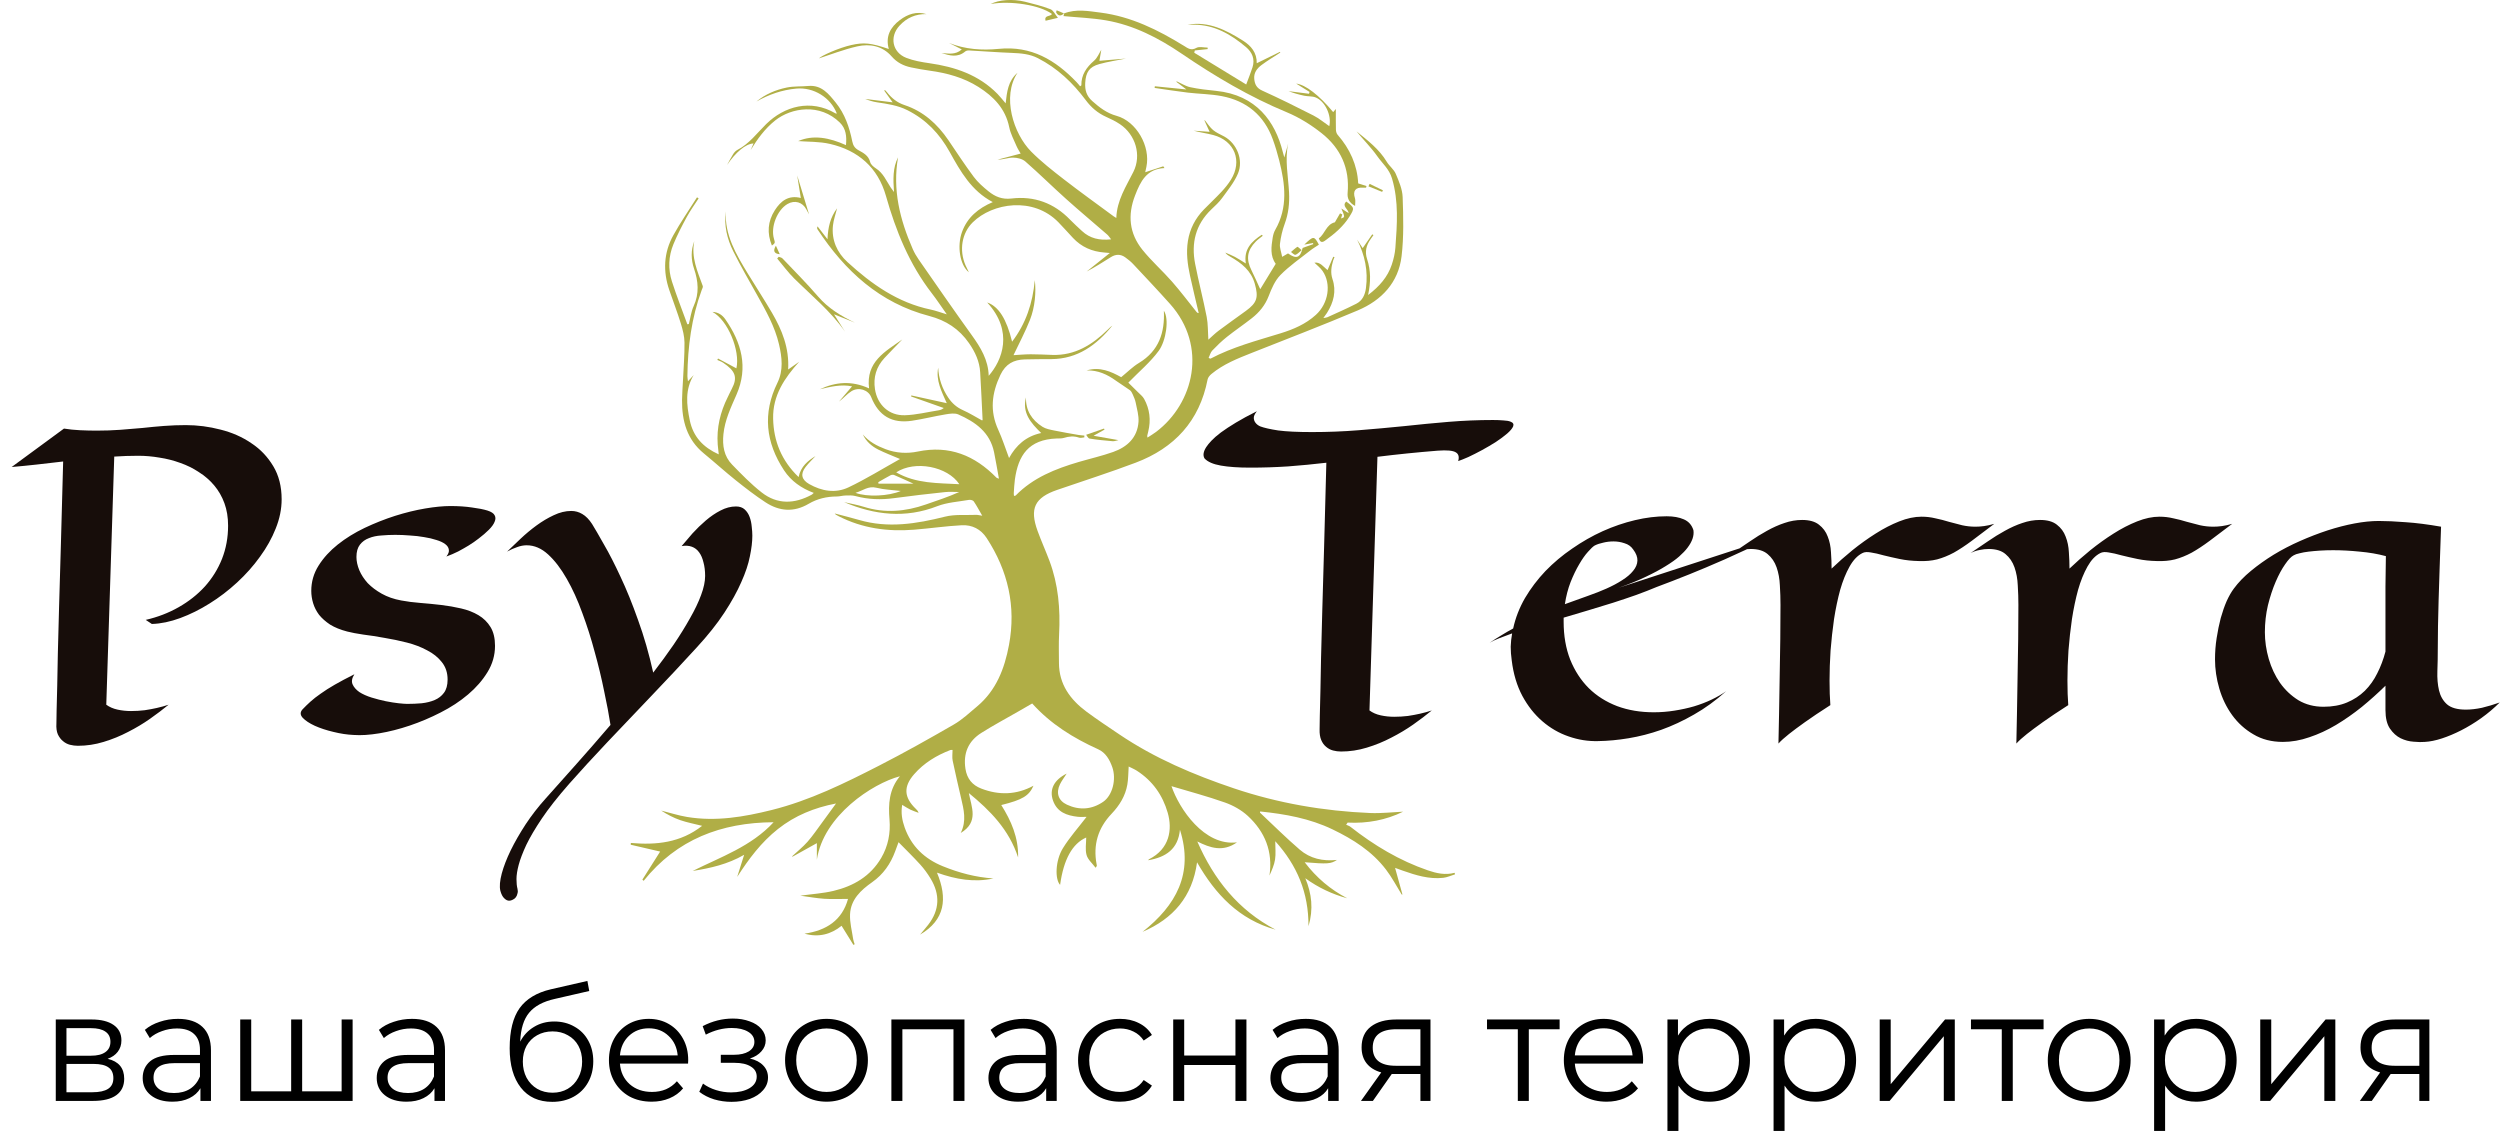
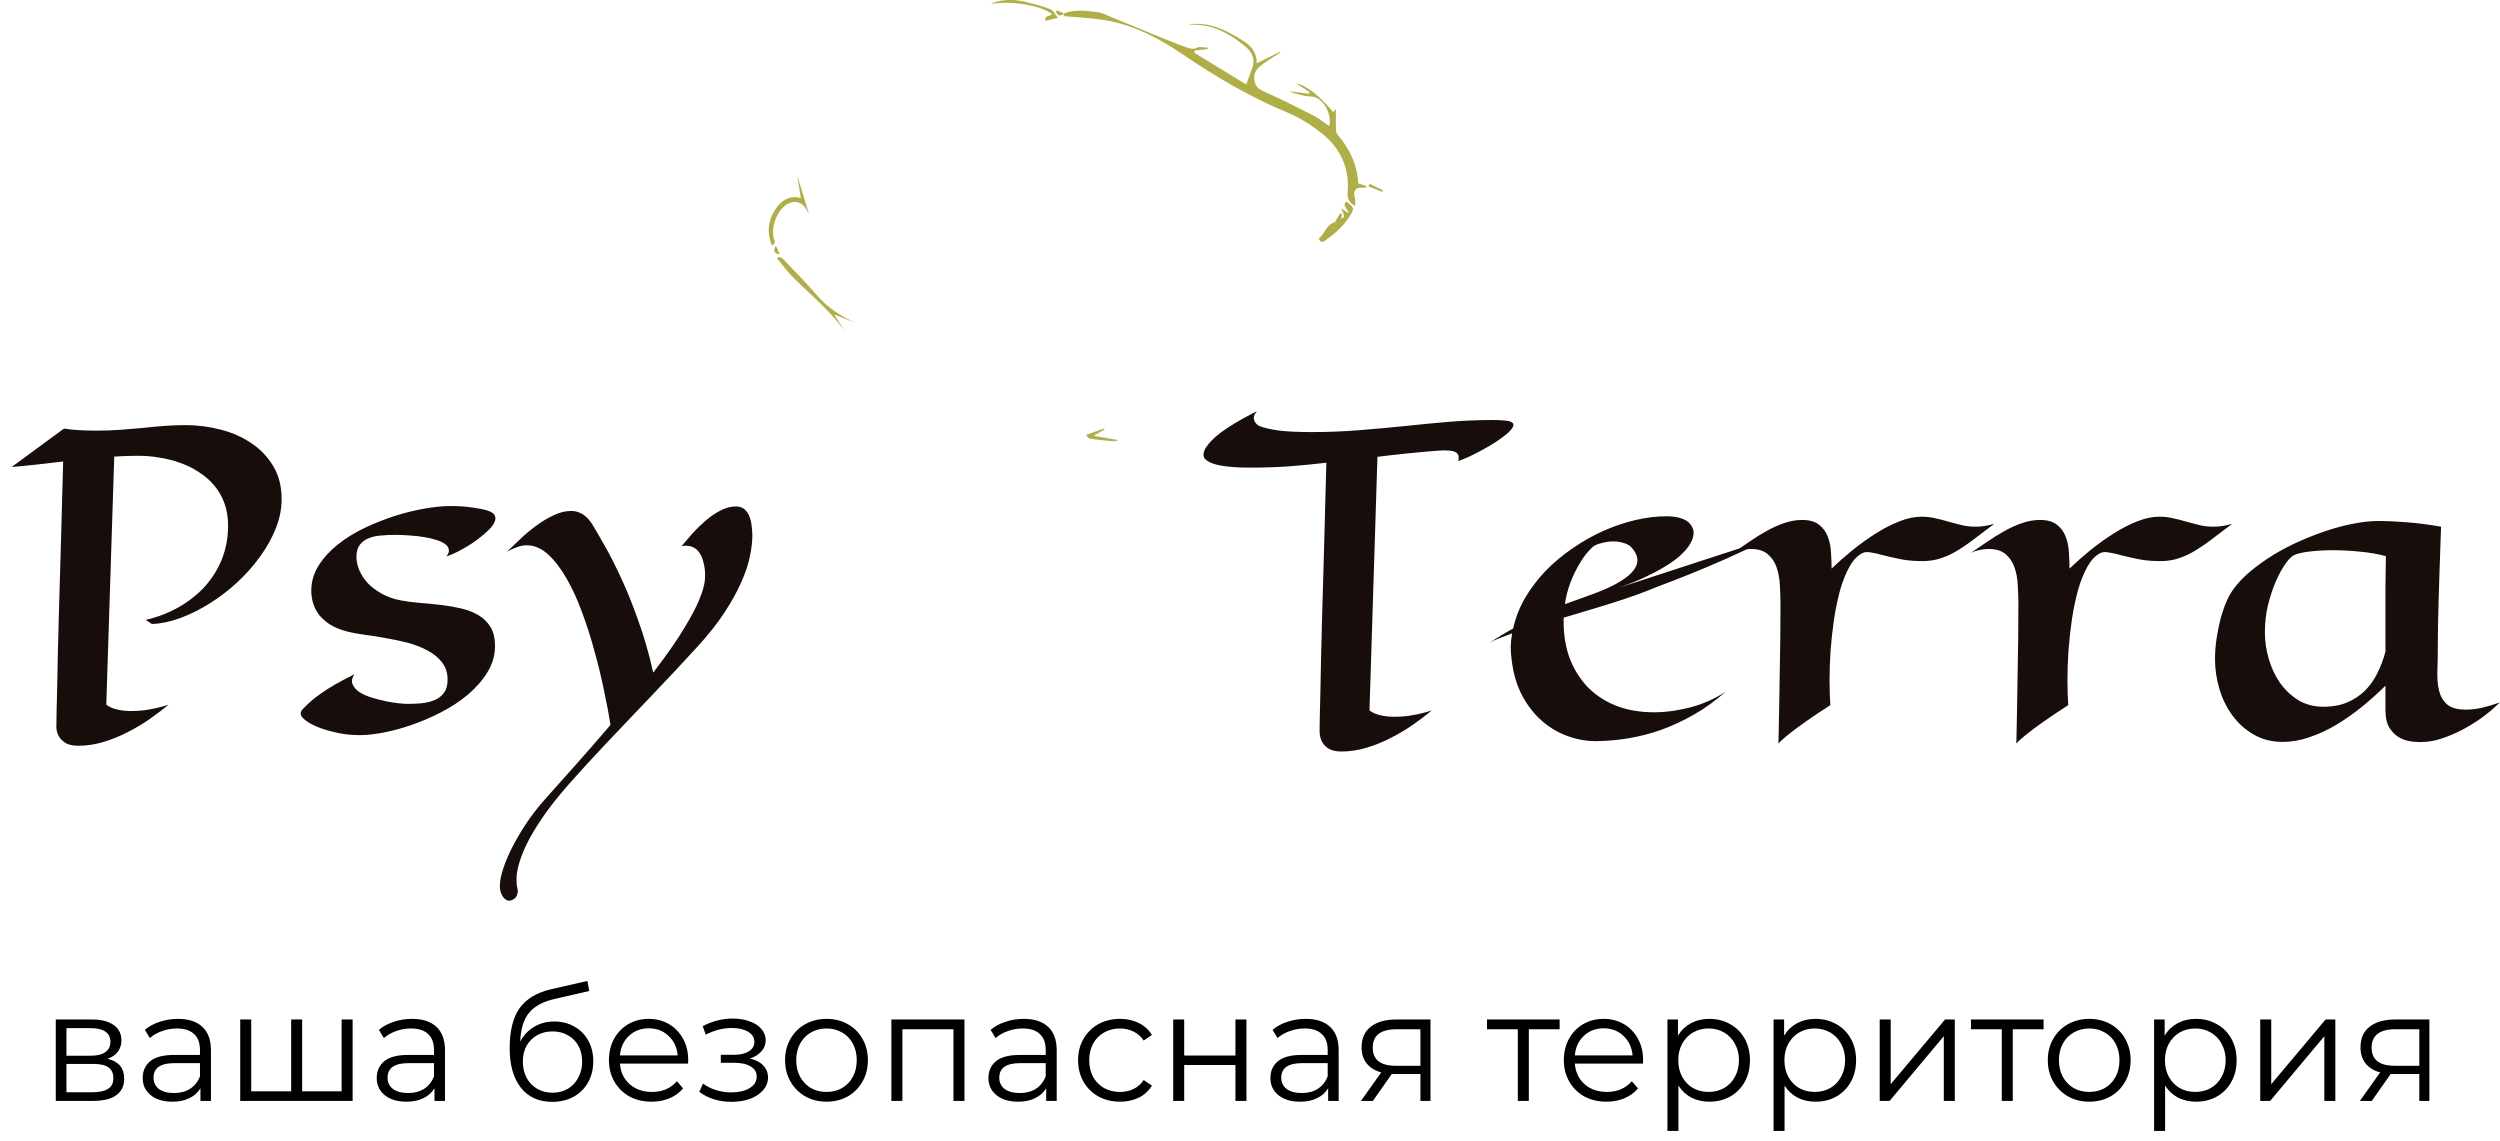
<svg xmlns="http://www.w3.org/2000/svg" width="436" height="199" viewBox="0 0 436 199" fill="none">
  <path d="M29.407 122.901C28.456 123.685 27.375 124.505 26.163 125.36C24.975 126.192 23.704 126.952 22.349 127.642C20.995 128.354 19.569 128.937 18.072 129.388C16.599 129.84 15.101 130.065 13.581 130.065C13.129 130.065 12.666 130.006 12.19 129.887C11.739 129.768 11.335 129.555 10.979 129.246C10.622 128.96 10.325 128.568 10.087 128.069C9.874 127.57 9.79 126.941 9.838 126.18C9.838 125.325 9.885 123.127 9.98 119.586C10.004 118.089 10.04 116.223 10.087 113.99C10.159 111.756 10.23 109.059 10.301 105.898C10.396 102.738 10.503 99.067 10.622 94.884C10.741 90.702 10.872 85.902 11.014 80.484C9.446 80.674 7.901 80.852 6.38 81.019C4.883 81.185 3.434 81.328 2.032 81.446L11.157 74.745C12.036 74.888 12.963 74.983 13.937 75.03C14.935 75.078 15.909 75.102 16.86 75.102C18.262 75.102 19.628 75.054 20.959 74.959C22.29 74.864 23.585 74.757 24.844 74.638C26.127 74.496 27.387 74.377 28.623 74.282C29.882 74.187 31.141 74.139 32.401 74.139C34.444 74.139 36.464 74.401 38.46 74.923C40.456 75.422 42.239 76.207 43.807 77.276C45.399 78.322 46.682 79.664 47.657 81.304C48.631 82.92 49.118 84.844 49.118 87.078C49.118 88.765 48.774 90.464 48.084 92.175C47.419 93.862 46.504 95.502 45.34 97.094C44.199 98.686 42.868 100.183 41.348 101.585C39.827 102.987 38.223 104.211 36.536 105.257C34.872 106.302 33.173 107.146 31.439 107.788C29.704 108.429 28.052 108.774 26.484 108.821L25.415 108.108C27.482 107.633 29.395 106.896 31.153 105.898C32.912 104.9 34.433 103.7 35.716 102.298C36.999 100.873 37.997 99.269 38.71 97.486C39.423 95.68 39.779 93.744 39.779 91.676C39.779 90.227 39.565 88.92 39.138 87.755C38.71 86.591 38.116 85.557 37.355 84.654C36.595 83.751 35.704 82.979 34.682 82.337C33.684 81.672 32.603 81.137 31.439 80.733C30.274 80.306 29.062 79.997 27.803 79.807C26.567 79.593 25.331 79.486 24.096 79.486C23.407 79.486 22.706 79.498 21.993 79.522C21.303 79.545 20.614 79.581 19.925 79.628L18.535 122.901C19.082 123.305 19.735 123.59 20.496 123.756C21.256 123.923 22.04 124.006 22.848 124.006C23.656 124.006 24.452 123.958 25.236 123.863C26.02 123.744 26.721 123.614 27.339 123.471C28.076 123.305 28.765 123.115 29.407 122.901ZM86.331 112.635C86.331 114.275 85.891 115.808 85.012 117.233C84.157 118.635 83.028 119.931 81.626 121.119C80.224 122.307 78.632 123.352 76.85 124.255C75.091 125.158 73.297 125.919 71.467 126.537C69.638 127.154 67.867 127.606 66.156 127.891C64.445 128.176 62.948 128.271 61.665 128.176C60.548 128.129 59.372 127.951 58.136 127.642C56.924 127.356 55.843 127 54.893 126.572C53.966 126.145 53.265 125.681 52.79 125.182C52.338 124.683 52.326 124.196 52.754 123.721C53.182 123.269 53.645 122.818 54.144 122.366C54.643 121.915 55.237 121.451 55.926 120.976C56.615 120.477 57.435 119.954 58.386 119.408C59.336 118.861 60.477 118.255 61.808 117.59C61.38 118.255 61.273 118.837 61.487 119.336C61.701 119.835 62.093 120.287 62.663 120.691C63.257 121.071 63.97 121.392 64.802 121.653C65.657 121.915 66.489 122.129 67.297 122.295C68.129 122.461 68.877 122.58 69.543 122.651C70.232 122.723 70.719 122.758 71.004 122.758C71.859 122.758 72.703 122.723 73.535 122.651C74.39 122.556 75.151 122.366 75.816 122.081C76.481 121.796 77.016 121.38 77.42 120.833C77.848 120.263 78.061 119.491 78.061 118.517C78.061 117.328 77.729 116.319 77.064 115.487C76.422 114.655 75.566 113.966 74.497 113.419C73.451 112.849 72.275 112.398 70.968 112.065C69.661 111.732 68.354 111.459 67.047 111.245C65.764 111.007 64.54 110.817 63.376 110.675C62.235 110.508 61.297 110.33 60.56 110.14C59.372 109.831 58.374 109.427 57.566 108.928C56.782 108.405 56.14 107.835 55.641 107.217C55.166 106.576 54.821 105.898 54.607 105.186C54.394 104.473 54.287 103.76 54.287 103.047C54.287 101.455 54.714 99.981 55.57 98.627C56.425 97.272 57.542 96.049 58.92 94.956C60.299 93.862 61.855 92.9 63.59 92.068C65.348 91.237 67.119 90.536 68.901 89.965C70.707 89.395 72.454 88.967 74.141 88.682C75.828 88.397 77.289 88.254 78.525 88.254C79.951 88.254 81.21 88.338 82.303 88.504C83.42 88.647 84.323 88.825 85.012 89.039C85.678 89.252 86.093 89.526 86.26 89.858C86.45 90.191 86.45 90.571 86.26 90.999C86.093 91.427 85.761 91.89 85.262 92.389C84.763 92.888 84.169 93.399 83.48 93.922C82.933 94.35 82.351 94.754 81.733 95.134C81.186 95.466 80.58 95.811 79.915 96.168C79.25 96.5 78.561 96.797 77.848 97.059C78.204 96.607 78.347 96.203 78.275 95.847C78.228 95.49 78.014 95.169 77.634 94.884C77.254 94.599 76.743 94.362 76.101 94.171C75.46 93.957 74.747 93.791 73.962 93.672C73.178 93.53 72.347 93.435 71.467 93.387C70.612 93.316 69.768 93.28 68.936 93.28C68.129 93.28 67.321 93.316 66.513 93.387C65.705 93.435 64.98 93.589 64.338 93.851C63.697 94.088 63.174 94.468 62.77 94.991C62.366 95.514 62.164 96.227 62.164 97.13C62.164 97.867 62.33 98.639 62.663 99.447C62.996 100.231 63.483 100.979 64.124 101.692C64.79 102.382 65.61 102.999 66.584 103.546C67.558 104.092 68.687 104.485 69.97 104.722C70.968 104.912 72.073 105.055 73.285 105.15C74.497 105.245 75.709 105.364 76.921 105.506C78.133 105.649 79.297 105.851 80.414 106.112C81.555 106.374 82.565 106.766 83.444 107.289C84.323 107.811 85.024 108.5 85.547 109.356C86.07 110.211 86.331 111.305 86.331 112.635ZM131.208 93.423C131.208 94.468 131.065 95.668 130.78 97.023C130.518 98.377 130.019 99.874 129.283 101.514C128.57 103.154 127.584 104.936 126.324 106.861C125.065 108.786 123.437 110.829 121.441 112.992C118.898 115.772 116.284 118.564 113.599 121.368C110.914 124.172 108.347 126.869 105.9 129.459C103.452 132.05 101.23 134.473 99.234 136.731C97.238 139.012 95.658 141.02 94.494 142.755C93.329 144.49 92.426 146.022 91.785 147.353C91.167 148.684 90.727 149.836 90.466 150.811C90.204 151.785 90.074 152.617 90.074 153.306C90.074 153.995 90.133 154.565 90.252 155.017C90.323 155.302 90.323 155.563 90.252 155.801C90.204 156.062 90.109 156.288 89.967 156.478C89.824 156.668 89.646 156.811 89.432 156.906C89.218 157.025 89.004 157.084 88.79 157.084C88.505 157.084 88.22 156.941 87.935 156.656C87.65 156.395 87.424 155.955 87.258 155.337C87.091 154.601 87.175 153.603 87.507 152.343C87.84 151.108 88.363 149.753 89.076 148.28C89.789 146.83 90.656 145.321 91.678 143.753C92.7 142.208 93.84 140.735 95.1 139.333C96.644 137.622 98.403 135.65 100.375 133.416C102.347 131.206 104.379 128.877 106.47 126.43C106.209 124.719 105.84 122.758 105.365 120.548C104.914 118.315 104.367 116.045 103.726 113.74C103.108 111.411 102.383 109.13 101.551 106.896C100.743 104.663 99.84 102.679 98.842 100.944C97.844 99.185 96.763 97.772 95.599 96.702C94.434 95.633 93.187 95.098 91.856 95.098C91.309 95.098 90.751 95.205 90.181 95.419C89.61 95.609 89.028 95.87 88.434 96.203C89.123 95.538 89.907 94.789 90.787 93.957C91.666 93.126 92.593 92.353 93.567 91.641C94.541 90.928 95.539 90.334 96.561 89.858C97.607 89.359 98.628 89.11 99.626 89.11C100.316 89.11 100.957 89.288 101.551 89.644C102.169 90.001 102.739 90.583 103.262 91.391C103.761 92.199 104.45 93.387 105.33 94.956C106.233 96.5 107.195 98.377 108.217 100.587C109.262 102.797 110.284 105.316 111.282 108.144C112.304 110.948 113.183 114.002 113.92 117.305C115.203 115.641 116.391 114.014 117.484 112.421C118.577 110.806 119.528 109.273 120.336 107.823C121.168 106.374 121.809 105.031 122.261 103.795C122.736 102.536 122.974 101.419 122.974 100.445C122.974 99.566 122.879 98.781 122.688 98.092C122.522 97.379 122.273 96.797 121.94 96.346C121.607 95.87 121.18 95.538 120.657 95.348C120.134 95.158 119.54 95.122 118.875 95.241C119.421 94.575 120.051 93.839 120.764 93.031C121.5 92.223 122.273 91.474 123.081 90.785C123.912 90.072 124.768 89.49 125.647 89.039C126.55 88.563 127.453 88.326 128.356 88.326C128.998 88.326 129.508 88.504 129.889 88.86C130.269 89.217 130.554 89.656 130.744 90.179C130.934 90.702 131.053 91.26 131.101 91.855C131.172 92.449 131.208 92.971 131.208 93.423Z" fill="#170D0A" />
  <path d="M249.708 123.901C248.757 124.685 247.676 125.505 246.464 126.36C245.276 127.192 244.005 127.952 242.65 128.642C241.296 129.354 239.87 129.937 238.373 130.388C236.9 130.84 235.403 131.065 233.882 131.065C233.407 131.065 232.943 131.006 232.492 130.887C232.04 130.768 231.636 130.555 231.28 130.246C230.923 129.96 230.638 129.568 230.424 129.069C230.21 128.57 230.115 127.941 230.139 127.18C230.139 126.277 230.187 124.043 230.282 120.479C230.306 118.958 230.341 117.069 230.389 114.812C230.46 112.53 230.531 109.786 230.603 106.578C230.698 103.37 230.805 99.639 230.923 95.385C231.042 91.108 231.173 86.213 231.315 80.7C229.082 80.961 226.86 81.175 224.65 81.341C222.464 81.484 220.254 81.555 218.02 81.555C215.976 81.555 214.277 81.436 212.923 81.199C211.568 80.961 210.618 80.545 210.071 79.951C209.762 79.428 209.857 78.775 210.356 77.991C210.57 77.658 210.879 77.278 211.283 76.85C211.687 76.422 212.234 75.947 212.923 75.424C213.636 74.901 214.503 74.331 215.525 73.713C216.547 73.096 217.771 72.43 219.196 71.717C218.816 72.192 218.638 72.597 218.662 72.929C218.685 73.238 218.78 73.499 218.947 73.713C219.137 73.975 219.41 74.189 219.767 74.355C220.456 74.616 221.501 74.854 222.903 75.068C224.329 75.258 226.301 75.353 228.82 75.353C231.577 75.353 234.286 75.246 236.947 75.032C239.632 74.818 242.27 74.581 244.86 74.319C247.474 74.034 250.064 73.785 252.631 73.571C255.221 73.357 257.799 73.25 260.366 73.25C261.055 73.25 261.661 73.274 262.184 73.321C262.73 73.345 263.146 73.416 263.431 73.535C263.883 73.701 264.037 73.975 263.895 74.355C263.752 74.711 263.407 75.127 262.861 75.603C262.338 76.054 261.685 76.541 260.9 77.064C260.116 77.563 259.308 78.038 258.477 78.49C257.645 78.941 256.849 79.345 256.088 79.702C255.328 80.034 254.734 80.272 254.306 80.415C254.52 79.678 254.377 79.167 253.878 78.882C253.379 78.573 252.334 78.478 250.742 78.597C247.177 78.882 243.672 79.238 240.227 79.666L238.836 123.901C239.383 124.305 240.036 124.59 240.797 124.756C241.557 124.923 242.341 125.006 243.149 125.006C243.957 125.006 244.753 124.958 245.538 124.863C246.322 124.744 247.023 124.614 247.641 124.471C248.377 124.305 249.066 124.115 249.708 123.901ZM308.415 93.995C305.682 95.326 303.139 96.514 300.787 97.56C298.458 98.581 296.402 99.449 294.62 100.162C292.553 100.993 290.652 101.73 288.917 102.372C287.848 102.823 286.66 103.286 285.353 103.762C284.069 104.213 282.727 104.665 281.325 105.116C279.923 105.544 278.485 105.984 277.012 106.435C275.562 106.863 274.125 107.291 272.699 107.718V108.431C272.699 110.879 273.079 113.077 273.839 115.025C274.624 116.974 275.705 118.637 277.083 120.016C278.461 121.37 280.113 122.416 282.038 123.152C283.962 123.865 286.089 124.222 288.418 124.222C289.63 124.222 290.83 124.127 292.018 123.937C293.23 123.746 294.371 123.497 295.44 123.188C296.533 122.855 297.555 122.463 298.505 122.012C299.456 121.56 300.299 121.073 301.036 120.55C299.23 122.166 297.365 123.521 295.44 124.614C293.539 125.707 291.626 126.598 289.701 127.287C287.8 127.952 285.911 128.44 284.034 128.749C282.18 129.057 280.398 129.224 278.687 129.248C276.952 129.295 275.241 129.022 273.554 128.428C271.891 127.857 270.37 126.978 268.992 125.79C267.613 124.602 266.449 123.129 265.499 121.37C264.548 119.588 263.93 117.521 263.645 115.168C263.526 114.336 263.467 113.54 263.467 112.78C263.491 111.996 263.574 111.223 263.716 110.463C262.885 110.772 262.124 111.057 261.435 111.318C260.77 111.58 260.223 111.841 259.795 112.103C260.485 111.627 261.174 111.188 261.863 110.784C262.552 110.356 263.229 109.964 263.895 109.607C264.299 107.754 264.988 105.984 265.962 104.296C266.96 102.609 268.148 101.041 269.526 99.591C270.928 98.142 272.485 96.835 274.196 95.67C275.907 94.482 277.677 93.472 279.507 92.641C281.36 91.809 283.238 91.167 285.139 90.716C287.04 90.264 288.881 90.039 290.664 90.039C291.852 90.039 292.85 90.217 293.658 90.573C294.489 90.93 295.048 91.559 295.333 92.462C295.476 93.413 295.131 94.435 294.299 95.528C293.943 96.003 293.456 96.514 292.838 97.061C292.244 97.583 291.46 98.142 290.485 98.736C289.535 99.33 288.382 99.948 287.028 100.589C285.697 101.231 284.117 101.873 282.287 102.514L308.415 93.995ZM280.148 102.657C281.17 102.205 282.085 101.718 282.893 101.195C283.725 100.673 284.366 100.126 284.818 99.556C285.293 98.985 285.543 98.391 285.566 97.773C285.59 97.156 285.341 96.502 284.818 95.813C284.461 95.29 283.962 94.934 283.321 94.744C282.703 94.53 282.061 94.423 281.396 94.423C280.778 94.423 280.184 94.494 279.614 94.637C279.043 94.755 278.544 94.922 278.117 95.136C277.832 95.302 277.439 95.67 276.94 96.241C276.441 96.787 275.931 97.512 275.408 98.415C274.885 99.294 274.386 100.328 273.911 101.516C273.459 102.681 273.126 103.964 272.913 105.366C274.41 104.819 275.764 104.332 276.976 103.904C278.188 103.477 279.245 103.061 280.148 102.657ZM319.429 99.164C320.546 98.094 321.757 97.025 323.064 95.956C324.395 94.886 325.738 93.924 327.092 93.068C328.471 92.189 329.849 91.476 331.227 90.93C332.605 90.383 333.9 90.11 335.112 90.11C335.944 90.11 336.752 90.205 337.536 90.395C338.344 90.561 339.128 90.763 339.889 91.001C340.673 91.215 341.445 91.417 342.206 91.607C342.966 91.773 343.738 91.856 344.522 91.856C344.998 91.856 345.497 91.821 346.02 91.749C346.542 91.678 347.136 91.547 347.802 91.357C346.305 92.498 344.998 93.484 343.881 94.316C342.764 95.148 341.718 95.837 340.744 96.383C339.77 96.906 338.796 97.298 337.821 97.56C336.871 97.797 335.801 97.892 334.613 97.845C333.449 97.821 332.344 97.702 331.298 97.488C330.277 97.274 329.338 97.061 328.482 96.847C327.651 96.609 326.914 96.443 326.272 96.348C325.655 96.229 325.167 96.264 324.811 96.455C323.956 96.882 323.207 97.666 322.565 98.807C321.924 99.948 321.377 101.302 320.926 102.871C320.498 104.439 320.142 106.138 319.856 107.968C319.595 109.798 319.393 111.627 319.25 113.457C319.132 115.287 319.072 117.033 319.072 118.697C319.072 120.336 319.12 121.762 319.215 122.974C317.433 124.115 315.959 125.101 314.795 125.933C313.631 126.764 312.704 127.453 312.015 128C311.207 128.642 310.589 129.2 310.161 129.675C310.185 128.25 310.221 126.527 310.268 124.507C310.316 122.463 310.351 120.325 310.375 118.091C310.423 115.857 310.458 113.647 310.482 111.461C310.506 109.251 310.518 107.267 310.518 105.508C310.518 104.391 310.482 103.263 310.411 102.122C310.363 100.958 310.173 99.9 309.84 98.95C309.508 97.999 308.985 97.227 308.272 96.633C307.583 96.039 306.597 95.742 305.313 95.742C304.814 95.742 304.292 95.801 303.745 95.92C303.222 96.015 302.7 96.193 302.177 96.455C303.175 95.789 304.173 95.112 305.171 94.423C306.169 93.734 307.167 93.116 308.165 92.569C309.187 91.999 310.197 91.547 311.195 91.215C312.217 90.858 313.25 90.68 314.296 90.68C315.555 90.68 316.53 90.954 317.219 91.5C317.932 92.046 318.443 92.736 318.751 93.567C319.084 94.399 319.274 95.314 319.322 96.312C319.393 97.31 319.429 98.261 319.429 99.164ZM360.919 99.164C362.036 98.094 363.248 97.025 364.555 95.956C365.885 94.886 367.228 93.924 368.583 93.068C369.961 92.189 371.339 91.476 372.717 90.93C374.096 90.383 375.391 90.11 376.603 90.11C377.434 90.11 378.242 90.205 379.026 90.395C379.834 90.561 380.618 90.763 381.379 91.001C382.163 91.215 382.935 91.417 383.696 91.607C384.456 91.773 385.229 91.856 386.013 91.856C386.488 91.856 386.987 91.821 387.51 91.749C388.033 91.678 388.627 91.547 389.292 91.357C387.795 92.498 386.488 93.484 385.371 94.316C384.254 95.148 383.209 95.837 382.234 96.383C381.26 96.906 380.286 97.298 379.312 97.56C378.361 97.797 377.292 97.892 376.104 97.845C374.939 97.821 373.834 97.702 372.789 97.488C371.767 97.274 370.828 97.061 369.973 96.847C369.141 96.609 368.404 96.443 367.763 96.348C367.145 96.229 366.658 96.264 366.301 96.455C365.446 96.882 364.697 97.666 364.056 98.807C363.414 99.948 362.868 101.302 362.416 102.871C361.988 104.439 361.632 106.138 361.347 107.968C361.085 109.798 360.883 111.627 360.741 113.457C360.622 115.287 360.562 117.033 360.562 118.697C360.562 120.336 360.61 121.762 360.705 122.974C358.923 124.115 357.45 125.101 356.285 125.933C355.121 126.764 354.194 127.453 353.505 128C352.697 128.642 352.079 129.2 351.651 129.675C351.675 128.25 351.711 126.527 351.758 124.507C351.806 122.463 351.841 120.325 351.865 118.091C351.913 115.857 351.948 113.647 351.972 111.461C351.996 109.251 352.008 107.267 352.008 105.508C352.008 104.391 351.972 103.263 351.901 102.122C351.853 100.958 351.663 99.9 351.331 98.95C350.998 97.999 350.475 97.227 349.762 96.633C349.073 96.039 348.087 95.742 346.804 95.742C346.305 95.742 345.782 95.801 345.235 95.92C344.713 96.015 344.19 96.193 343.667 96.455C344.665 95.789 345.663 95.112 346.661 94.423C347.659 93.734 348.657 93.116 349.655 92.569C350.677 91.999 351.687 91.547 352.685 91.215C353.707 90.858 354.741 90.68 355.786 90.68C357.046 90.68 358.02 90.954 358.709 91.5C359.422 92.046 359.933 92.736 360.242 93.567C360.574 94.399 360.764 95.314 360.812 96.312C360.883 97.31 360.919 98.261 360.919 99.164ZM435.951 122.511C434.953 123.509 433.871 124.424 432.707 125.255C431.566 126.063 430.414 126.764 429.25 127.358C428.085 127.952 426.956 128.428 425.863 128.784C424.77 129.141 423.772 129.343 422.869 129.39C422.37 129.438 421.729 129.426 420.944 129.354C420.16 129.307 419.4 129.105 418.663 128.749C417.95 128.392 417.332 127.834 416.81 127.073C416.287 126.313 416.025 125.232 416.025 123.83V119.588C414.718 120.871 413.34 122.107 411.891 123.295C410.441 124.459 408.944 125.505 407.399 126.432C405.879 127.335 404.334 128.048 402.766 128.57C401.197 129.117 399.653 129.39 398.132 129.39C396.183 129.39 394.472 128.951 392.999 128.071C391.526 127.216 390.29 126.099 389.292 124.721C388.294 123.342 387.545 121.798 387.046 120.087C386.547 118.376 386.298 116.677 386.298 114.99C386.298 113.73 386.393 112.495 386.583 111.283C386.773 110.047 387.011 108.883 387.296 107.79C387.605 106.696 387.949 105.71 388.33 104.831C388.734 103.952 389.149 103.227 389.577 102.657C390.361 101.587 391.359 100.554 392.571 99.556C393.783 98.558 395.102 97.619 396.528 96.74C397.977 95.861 399.51 95.064 401.126 94.352C402.742 93.639 404.346 93.021 405.938 92.498C407.554 91.975 409.122 91.571 410.643 91.286C412.164 91.001 413.566 90.858 414.849 90.858C416.18 90.858 417.748 90.93 419.554 91.072C421.36 91.191 423.416 91.453 425.721 91.856C425.626 94.589 425.542 97.001 425.471 99.092C425.4 101.183 425.34 103.061 425.293 104.724C425.245 106.364 425.21 107.861 425.186 109.215C425.162 110.57 425.15 111.889 425.15 113.172C425.15 114.479 425.127 115.762 425.079 117.021C425.032 118.281 425.127 119.41 425.364 120.408C425.602 121.406 426.065 122.214 426.754 122.832C427.467 123.449 428.56 123.758 430.034 123.758C430.913 123.758 431.852 123.651 432.85 123.438C433.848 123.2 434.881 122.891 435.951 122.511ZM416.097 96.989C414.671 96.609 413.15 96.348 411.534 96.205C409.918 96.039 408.374 95.956 406.9 95.956C406.092 95.956 405.32 95.979 404.583 96.027C403.871 96.074 403.217 96.134 402.623 96.205C402.029 96.276 401.506 96.371 401.055 96.49C400.603 96.585 400.259 96.704 400.021 96.847C399.593 97.061 399.094 97.583 398.524 98.415C397.954 99.223 397.407 100.233 396.884 101.445C396.361 102.657 395.91 104.023 395.53 105.544C395.173 107.065 394.995 108.633 394.995 110.249C394.995 111.794 395.221 113.35 395.672 114.918C396.124 116.463 396.777 117.853 397.633 119.089C398.512 120.325 399.581 121.334 400.841 122.119C402.124 122.879 403.585 123.259 405.225 123.259C406.77 123.259 408.136 123.01 409.324 122.511C410.512 122.012 411.546 121.334 412.425 120.479C413.305 119.6 414.029 118.578 414.6 117.414C415.194 116.249 415.669 114.99 416.025 113.635C416.025 112.637 416.025 111.58 416.025 110.463C416.025 109.322 416.025 108.075 416.025 106.72C416.025 105.366 416.025 103.892 416.025 102.3C416.049 100.684 416.073 98.914 416.097 96.989Z" fill="#170D0A" />
  <path d="M18.772 184.656C20.698 185.106 21.661 186.267 21.661 188.139C21.661 189.381 21.202 190.335 20.284 191.001C19.366 191.667 17.998 192 16.18 192H9.727V177.798H15.991C17.611 177.798 18.88 178.113 19.798 178.743C20.716 179.373 21.175 180.273 21.175 181.443C21.175 182.217 20.959 182.883 20.527 183.441C20.113 183.981 19.528 184.386 18.772 184.656ZM11.59 184.116H15.856C16.954 184.116 17.791 183.909 18.367 183.495C18.961 183.081 19.258 182.478 19.258 181.686C19.258 180.894 18.961 180.3 18.367 179.904C17.791 179.508 16.954 179.31 15.856 179.31H11.59V184.116ZM16.099 190.488C17.323 190.488 18.241 190.29 18.853 189.894C19.465 189.498 19.771 188.877 19.771 188.031C19.771 187.185 19.492 186.564 18.934 186.168C18.376 185.754 17.494 185.547 16.288 185.547H11.59V190.488H16.099ZM31.041 177.69C32.895 177.69 34.317 178.158 35.307 179.094C36.297 180.012 36.792 181.38 36.792 183.198V192H34.956V189.786C34.524 190.524 33.885 191.1 33.039 191.514C32.211 191.928 31.221 192.135 30.069 192.135C28.485 192.135 27.225 191.757 26.289 191.001C25.353 190.245 24.885 189.246 24.885 188.004C24.885 186.798 25.317 185.826 26.181 185.088C27.063 184.35 28.458 183.981 30.366 183.981H34.875V183.117C34.875 181.893 34.533 180.966 33.849 180.336C33.165 179.688 32.166 179.364 30.852 179.364C29.952 179.364 29.088 179.517 28.26 179.823C27.432 180.111 26.721 180.516 26.127 181.038L25.263 179.607C25.983 178.995 26.847 178.527 27.855 178.203C28.863 177.861 29.925 177.69 31.041 177.69ZM30.366 190.623C31.446 190.623 32.373 190.38 33.147 189.894C33.921 189.39 34.497 188.67 34.875 187.734V185.412H30.42C27.99 185.412 26.775 186.258 26.775 187.95C26.775 188.778 27.09 189.435 27.72 189.921C28.35 190.389 29.232 190.623 30.366 190.623ZM61.497 177.798V192H41.895V177.798H43.812V190.326H50.778V177.798H52.695V190.326H59.58V177.798H61.497ZM71.857 177.69C73.711 177.69 75.133 178.158 76.123 179.094C77.113 180.012 77.608 181.38 77.608 183.198V192H75.772V189.786C75.34 190.524 74.701 191.1 73.855 191.514C73.027 191.928 72.037 192.135 70.885 192.135C69.301 192.135 68.041 191.757 67.105 191.001C66.169 190.245 65.701 189.246 65.701 188.004C65.701 186.798 66.133 185.826 66.997 185.088C67.879 184.35 69.274 183.981 71.182 183.981H75.691V183.117C75.691 181.893 75.349 180.966 74.665 180.336C73.981 179.688 72.982 179.364 71.668 179.364C70.768 179.364 69.904 179.517 69.076 179.823C68.248 180.111 67.537 180.516 66.943 181.038L66.079 179.607C66.799 178.995 67.663 178.527 68.671 178.203C69.679 177.861 70.741 177.69 71.857 177.69ZM71.182 190.623C72.262 190.623 73.189 190.38 73.963 189.894C74.737 189.39 75.313 188.67 75.691 187.734V185.412H71.236C68.806 185.412 67.591 186.258 67.591 187.95C67.591 188.778 67.906 189.435 68.536 189.921C69.166 190.389 70.048 190.623 71.182 190.623ZM96.663 178.149C97.977 178.149 99.147 178.446 100.173 179.04C101.217 179.616 102.027 180.435 102.603 181.497C103.179 182.541 103.467 183.738 103.467 185.088C103.467 186.474 103.161 187.707 102.549 188.787C101.955 189.849 101.118 190.677 100.038 191.271C98.958 191.865 97.716 192.162 96.312 192.162C93.954 192.162 92.127 191.334 90.831 189.678C89.535 188.022 88.887 185.736 88.887 182.82C88.887 179.778 89.463 177.447 90.615 175.827C91.785 174.207 93.603 173.109 96.069 172.533L102.441 171.075L102.765 172.83L96.771 174.207C94.737 174.657 93.243 175.458 92.289 176.61C91.335 177.744 90.813 179.427 90.723 181.659C91.299 180.561 92.1 179.706 93.126 179.094C94.152 178.464 95.331 178.149 96.663 178.149ZM96.366 190.569C97.356 190.569 98.238 190.344 99.012 189.894C99.804 189.426 100.416 188.778 100.848 187.95C101.298 187.122 101.523 186.186 101.523 185.142C101.523 184.098 101.307 183.18 100.875 182.388C100.443 181.596 99.831 180.984 99.039 180.552C98.265 180.102 97.374 179.877 96.366 179.877C95.358 179.877 94.458 180.102 93.666 180.552C92.892 180.984 92.28 181.596 91.83 182.388C91.398 183.18 91.182 184.098 91.182 185.142C91.182 186.186 91.398 187.122 91.83 187.95C92.28 188.778 92.901 189.426 93.693 189.894C94.485 190.344 95.376 190.569 96.366 190.569ZM119.996 185.493H108.116C108.224 186.969 108.791 188.166 109.817 189.084C110.843 189.984 112.139 190.434 113.705 190.434C114.587 190.434 115.397 190.281 116.135 189.975C116.873 189.651 117.512 189.183 118.052 188.571L119.132 189.813C118.502 190.569 117.71 191.145 116.756 191.541C115.82 191.937 114.785 192.135 113.651 192.135C112.193 192.135 110.897 191.829 109.763 191.217C108.647 190.587 107.774 189.723 107.144 188.625C106.514 187.527 106.199 186.285 106.199 184.899C106.199 183.513 106.496 182.271 107.09 181.173C107.702 180.075 108.53 179.22 109.574 178.608C110.636 177.996 111.824 177.69 113.138 177.69C114.452 177.69 115.631 177.996 116.675 178.608C117.719 179.22 118.538 180.075 119.132 181.173C119.726 182.253 120.023 183.495 120.023 184.899L119.996 185.493ZM113.138 179.337C111.77 179.337 110.618 179.778 109.682 180.66C108.764 181.524 108.242 182.658 108.116 184.062H118.187C118.061 182.658 117.53 181.524 116.594 180.66C115.676 179.778 114.524 179.337 113.138 179.337ZM130.783 184.602C131.791 184.836 132.565 185.241 133.105 185.817C133.663 186.393 133.942 187.095 133.942 187.923C133.942 188.751 133.654 189.489 133.078 190.137C132.52 190.785 131.755 191.289 130.783 191.649C129.811 191.991 128.74 192.162 127.57 192.162C126.544 192.162 125.536 192.018 124.546 191.73C123.556 191.424 122.692 190.983 121.954 190.407L122.602 188.976C123.25 189.462 124.006 189.84 124.87 190.11C125.734 190.38 126.607 190.515 127.489 190.515C128.803 190.515 129.874 190.272 130.702 189.786C131.548 189.282 131.971 188.607 131.971 187.761C131.971 187.005 131.629 186.42 130.945 186.006C130.261 185.574 129.325 185.358 128.137 185.358H125.707V183.954H128.029C129.091 183.954 129.946 183.756 130.594 183.36C131.242 182.946 131.566 182.397 131.566 181.713C131.566 180.957 131.197 180.363 130.459 179.931C129.739 179.499 128.794 179.283 127.624 179.283C126.094 179.283 124.582 179.67 123.088 180.444L122.548 178.959C124.24 178.077 125.995 177.636 127.813 177.636C128.893 177.636 129.865 177.798 130.729 178.122C131.611 178.428 132.295 178.869 132.781 179.445C133.285 180.021 133.537 180.687 133.537 181.443C133.537 182.163 133.285 182.802 132.781 183.36C132.295 183.918 131.629 184.332 130.783 184.602ZM144.152 192.135C142.784 192.135 141.551 191.829 140.453 191.217C139.355 190.587 138.491 189.723 137.861 188.625C137.231 187.527 136.916 186.285 136.916 184.899C136.916 183.513 137.231 182.271 137.861 181.173C138.491 180.075 139.355 179.22 140.453 178.608C141.551 177.996 142.784 177.69 144.152 177.69C145.52 177.69 146.753 177.996 147.851 178.608C148.949 179.22 149.804 180.075 150.416 181.173C151.046 182.271 151.361 183.513 151.361 184.899C151.361 186.285 151.046 187.527 150.416 188.625C149.804 189.723 148.949 190.587 147.851 191.217C146.753 191.829 145.52 192.135 144.152 192.135ZM144.152 190.434C145.16 190.434 146.06 190.209 146.852 189.759C147.662 189.291 148.292 188.634 148.742 187.788C149.192 186.942 149.417 185.979 149.417 184.899C149.417 183.819 149.192 182.856 148.742 182.01C148.292 181.164 147.662 180.516 146.852 180.066C146.06 179.598 145.16 179.364 144.152 179.364C143.144 179.364 142.235 179.598 141.425 180.066C140.633 180.516 140.003 181.164 139.535 182.01C139.085 182.856 138.86 183.819 138.86 184.899C138.86 185.979 139.085 186.942 139.535 187.788C140.003 188.634 140.633 189.291 141.425 189.759C142.235 190.209 143.144 190.434 144.152 190.434ZM168.202 177.798V192H166.285V179.499H157.375V192H155.458V177.798H168.202ZM178.539 177.69C180.393 177.69 181.815 178.158 182.805 179.094C183.795 180.012 184.29 181.38 184.29 183.198V192H182.454V189.786C182.022 190.524 181.383 191.1 180.537 191.514C179.709 191.928 178.719 192.135 177.567 192.135C175.983 192.135 174.723 191.757 173.787 191.001C172.851 190.245 172.383 189.246 172.383 188.004C172.383 186.798 172.815 185.826 173.679 185.088C174.561 184.35 175.956 183.981 177.864 183.981H182.373V183.117C182.373 181.893 182.031 180.966 181.347 180.336C180.663 179.688 179.664 179.364 178.35 179.364C177.45 179.364 176.586 179.517 175.758 179.823C174.93 180.111 174.219 180.516 173.625 181.038L172.761 179.607C173.481 178.995 174.345 178.527 175.353 178.203C176.361 177.861 177.423 177.69 178.539 177.69ZM177.864 190.623C178.944 190.623 179.871 190.38 180.645 189.894C181.419 189.39 181.995 188.67 182.373 187.734V185.412H177.918C175.488 185.412 174.273 186.258 174.273 187.95C174.273 188.778 174.588 189.435 175.218 189.921C175.848 190.389 176.73 190.623 177.864 190.623ZM195.333 192.135C193.929 192.135 192.669 191.829 191.553 191.217C190.455 190.605 189.591 189.75 188.961 188.652C188.331 187.536 188.016 186.285 188.016 184.899C188.016 183.513 188.331 182.271 188.961 181.173C189.591 180.075 190.455 179.22 191.553 178.608C192.669 177.996 193.929 177.69 195.333 177.69C196.557 177.69 197.646 177.933 198.6 178.419C199.572 178.887 200.337 179.58 200.895 180.498L199.464 181.47C198.996 180.768 198.402 180.246 197.682 179.904C196.962 179.544 196.179 179.364 195.333 179.364C194.307 179.364 193.38 179.598 192.552 180.066C191.742 180.516 191.103 181.164 190.635 182.01C190.185 182.856 189.96 183.819 189.96 184.899C189.96 185.997 190.185 186.969 190.635 187.815C191.103 188.643 191.742 189.291 192.552 189.759C193.38 190.209 194.307 190.434 195.333 190.434C196.179 190.434 196.962 190.263 197.682 189.921C198.402 189.579 198.996 189.057 199.464 188.355L200.895 189.327C200.337 190.245 199.572 190.947 198.6 191.433C197.628 191.901 196.539 192.135 195.333 192.135ZM204.607 177.798H206.524V184.089H215.461V177.798H217.378V192H215.461V185.736H206.524V192H204.607V177.798ZM227.714 177.69C229.568 177.69 230.99 178.158 231.98 179.094C232.97 180.012 233.465 181.38 233.465 183.198V192H231.629V189.786C231.197 190.524 230.558 191.1 229.712 191.514C228.884 191.928 227.894 192.135 226.742 192.135C225.158 192.135 223.898 191.757 222.962 191.001C222.026 190.245 221.558 189.246 221.558 188.004C221.558 186.798 221.99 185.826 222.854 185.088C223.736 184.35 225.131 183.981 227.039 183.981H231.548V183.117C231.548 181.893 231.206 180.966 230.522 180.336C229.838 179.688 228.839 179.364 227.525 179.364C226.625 179.364 225.761 179.517 224.933 179.823C224.105 180.111 223.394 180.516 222.8 181.038L221.936 179.607C222.656 178.995 223.52 178.527 224.528 178.203C225.536 177.861 226.598 177.69 227.714 177.69ZM227.039 190.623C228.119 190.623 229.046 190.38 229.82 189.894C230.594 189.39 231.17 188.67 231.548 187.734V185.412H227.093C224.663 185.412 223.448 186.258 223.448 187.95C223.448 188.778 223.763 189.435 224.393 189.921C225.023 190.389 225.905 190.623 227.039 190.623ZM249.476 177.798V192H247.721V187.302H243.266H242.726L239.432 192H237.353L240.89 187.032C239.792 186.726 238.946 186.204 238.352 185.466C237.758 184.728 237.461 183.792 237.461 182.658C237.461 181.074 238.001 179.868 239.081 179.04C240.161 178.212 241.637 177.798 243.509 177.798H249.476ZM239.405 182.712C239.405 184.818 240.746 185.871 243.428 185.871H247.721V179.499H243.563C240.791 179.499 239.405 180.57 239.405 182.712ZM271.998 179.499H266.625V192H264.708V179.499H259.335V177.798H271.998V179.499ZM286.531 185.493H274.651C274.759 186.969 275.326 188.166 276.352 189.084C277.378 189.984 278.674 190.434 280.24 190.434C281.122 190.434 281.932 190.281 282.67 189.975C283.408 189.651 284.047 189.183 284.587 188.571L285.667 189.813C285.037 190.569 284.245 191.145 283.291 191.541C282.355 191.937 281.32 192.135 280.186 192.135C278.728 192.135 277.432 191.829 276.298 191.217C275.182 190.587 274.309 189.723 273.679 188.625C273.049 187.527 272.734 186.285 272.734 184.899C272.734 183.513 273.031 182.271 273.625 181.173C274.237 180.075 275.065 179.22 276.109 178.608C277.171 177.996 278.359 177.69 279.673 177.69C280.987 177.69 282.166 177.996 283.21 178.608C284.254 179.22 285.073 180.075 285.667 181.173C286.261 182.253 286.558 183.495 286.558 184.899L286.531 185.493ZM279.673 179.337C278.305 179.337 277.153 179.778 276.217 180.66C275.299 181.524 274.777 182.658 274.651 184.062H284.722C284.596 182.658 284.065 181.524 283.129 180.66C282.211 179.778 281.059 179.337 279.673 179.337ZM298.118 177.69C299.45 177.69 300.656 177.996 301.736 178.608C302.816 179.202 303.662 180.048 304.274 181.146C304.886 182.244 305.192 183.495 305.192 184.899C305.192 186.321 304.886 187.581 304.274 188.679C303.662 189.777 302.816 190.632 301.736 191.244C300.674 191.838 299.468 192.135 298.118 192.135C296.966 192.135 295.922 191.901 294.986 191.433C294.068 190.947 293.312 190.245 292.718 189.327V197.238H290.801V177.798H292.637V180.606C293.213 179.67 293.969 178.95 294.905 178.446C295.859 177.942 296.93 177.69 298.118 177.69ZM297.983 190.434C298.973 190.434 299.873 190.209 300.683 189.759C301.493 189.291 302.123 188.634 302.573 187.788C303.041 186.942 303.275 185.979 303.275 184.899C303.275 183.819 303.041 182.865 302.573 182.037C302.123 181.191 301.493 180.534 300.683 180.066C299.873 179.598 298.973 179.364 297.983 179.364C296.975 179.364 296.066 179.598 295.256 180.066C294.464 180.534 293.834 181.191 293.366 182.037C292.916 182.865 292.691 183.819 292.691 184.899C292.691 185.979 292.916 186.942 293.366 187.788C293.834 188.634 294.464 189.291 295.256 189.759C296.066 190.209 296.975 190.434 297.983 190.434ZM316.628 177.69C317.96 177.69 319.166 177.996 320.246 178.608C321.326 179.202 322.172 180.048 322.784 181.146C323.396 182.244 323.702 183.495 323.702 184.899C323.702 186.321 323.396 187.581 322.784 188.679C322.172 189.777 321.326 190.632 320.246 191.244C319.184 191.838 317.978 192.135 316.628 192.135C315.476 192.135 314.432 191.901 313.496 191.433C312.578 190.947 311.822 190.245 311.228 189.327V197.238H309.311V177.798H311.147V180.606C311.723 179.67 312.479 178.95 313.415 178.446C314.369 177.942 315.44 177.69 316.628 177.69ZM316.493 190.434C317.483 190.434 318.383 190.209 319.193 189.759C320.003 189.291 320.633 188.634 321.083 187.788C321.551 186.942 321.785 185.979 321.785 184.899C321.785 183.819 321.551 182.865 321.083 182.037C320.633 181.191 320.003 180.534 319.193 180.066C318.383 179.598 317.483 179.364 316.493 179.364C315.485 179.364 314.576 179.598 313.766 180.066C312.974 180.534 312.344 181.191 311.876 182.037C311.426 182.865 311.201 183.819 311.201 184.899C311.201 185.979 311.426 186.942 311.876 187.788C312.344 188.634 312.974 189.291 313.766 189.759C314.576 190.209 315.485 190.434 316.493 190.434ZM327.821 177.798H329.738V189.084L339.215 177.798H340.916V192H338.999V180.714L329.549 192H327.821V177.798ZM356.4 179.499H351.027V192H349.11V179.499H343.737V177.798H356.4V179.499ZM364.371 192.135C363.003 192.135 361.77 191.829 360.672 191.217C359.574 190.587 358.71 189.723 358.08 188.625C357.45 187.527 357.135 186.285 357.135 184.899C357.135 183.513 357.45 182.271 358.08 181.173C358.71 180.075 359.574 179.22 360.672 178.608C361.77 177.996 363.003 177.69 364.371 177.69C365.739 177.69 366.972 177.996 368.07 178.608C369.168 179.22 370.023 180.075 370.635 181.173C371.265 182.271 371.58 183.513 371.58 184.899C371.58 186.285 371.265 187.527 370.635 188.625C370.023 189.723 369.168 190.587 368.07 191.217C366.972 191.829 365.739 192.135 364.371 192.135ZM364.371 190.434C365.379 190.434 366.279 190.209 367.071 189.759C367.881 189.291 368.511 188.634 368.961 187.788C369.411 186.942 369.636 185.979 369.636 184.899C369.636 183.819 369.411 182.856 368.961 182.01C368.511 181.164 367.881 180.516 367.071 180.066C366.279 179.598 365.379 179.364 364.371 179.364C363.363 179.364 362.454 179.598 361.644 180.066C360.852 180.516 360.222 181.164 359.754 182.01C359.304 182.856 359.079 183.819 359.079 184.899C359.079 185.979 359.304 186.942 359.754 187.788C360.222 188.634 360.852 189.291 361.644 189.759C362.454 190.209 363.363 190.434 364.371 190.434ZM382.994 177.69C384.326 177.69 385.532 177.996 386.612 178.608C387.692 179.202 388.538 180.048 389.15 181.146C389.762 182.244 390.068 183.495 390.068 184.899C390.068 186.321 389.762 187.581 389.15 188.679C388.538 189.777 387.692 190.632 386.612 191.244C385.55 191.838 384.344 192.135 382.994 192.135C381.842 192.135 380.798 191.901 379.862 191.433C378.944 190.947 378.188 190.245 377.594 189.327V197.238H375.677V177.798H377.513V180.606C378.089 179.67 378.845 178.95 379.781 178.446C380.735 177.942 381.806 177.69 382.994 177.69ZM382.859 190.434C383.849 190.434 384.749 190.209 385.559 189.759C386.369 189.291 386.999 188.634 387.449 187.788C387.917 186.942 388.151 185.979 388.151 184.899C388.151 183.819 387.917 182.865 387.449 182.037C386.999 181.191 386.369 180.534 385.559 180.066C384.749 179.598 383.849 179.364 382.859 179.364C381.851 179.364 380.942 179.598 380.132 180.066C379.34 180.534 378.71 181.191 378.242 182.037C377.792 182.865 377.567 183.819 377.567 184.899C377.567 185.979 377.792 186.942 378.242 187.788C378.71 188.634 379.34 189.291 380.132 189.759C380.942 190.209 381.851 190.434 382.859 190.434ZM394.187 177.798H396.104V189.084L405.581 177.798H407.282V192H405.365V180.714L395.915 192H394.187V177.798ZM423.684 177.798V192H421.929V187.302H417.474H416.934L413.64 192H411.561L415.098 187.032C414 186.726 413.154 186.204 412.56 185.466C411.966 184.728 411.669 183.792 411.669 182.658C411.669 181.074 412.209 179.868 413.289 179.04C414.369 178.212 415.845 177.798 417.717 177.798H423.684ZM413.613 182.712C413.613 184.818 414.954 185.871 417.636 185.871H421.929V179.499H417.771C414.999 179.499 413.613 180.57 413.613 182.712Z" fill="black" />
  <g clip-path="url(#clip0_16:95)">
-     <path d="M153.175 84.088C153.185 84.178 153.196 84.267 153.207 84.357C155.271 84.357 157.336 84.357 159.319 84.357C158.268 83.882 157.108 83.343 155.933 82.84C155.76 82.766 155.482 82.797 155.308 82.887C154.585 83.265 153.884 83.685 153.175 84.088ZM157.098 85.622C155.576 85.436 154.17 85.402 152.843 85.063C151.436 84.704 150.513 85.557 149.202 85.949C151.197 86.713 155.02 86.536 157.098 85.622ZM156.302 82.379C159.774 84.379 163.552 84.231 167.309 84.445C165.25 81.335 159.561 80.242 156.302 82.379V82.379ZM160.453 163.001C160.933 162.424 161.432 161.861 161.89 161.267C163.881 158.684 163.964 155.981 162.296 153.225C161.775 152.364 161.175 151.53 160.5 150.787C159.294 149.457 158.003 148.205 156.705 146.879C156.52 147.379 156.319 147.923 156.119 148.468C155.313 150.663 154.035 152.497 152.099 153.859C150.134 155.24 148.375 156.868 148.249 159.435C148.179 160.883 148.586 162.356 148.797 163.815C148.84 164.108 148.965 164.389 149.053 164.677C148.98 164.713 148.908 164.749 148.835 164.787C148.161 163.7 147.487 162.612 146.771 161.458C144.947 162.936 142.787 163.537 140.301 162.829C144.107 162.287 146.869 160.5 147.896 156.768C146.506 156.768 145.129 156.837 143.764 156.748C142.421 156.66 141.09 156.411 139.569 156.208C141.644 155.92 143.529 155.806 145.34 155.376C148.837 154.544 151.807 152.829 153.69 149.611C154.896 147.548 155.327 145.284 155.131 142.939C154.907 140.247 155.041 137.677 156.943 135.38C152.148 136.647 143.613 142.244 142.46 149.937C142.46 148.848 142.46 148.003 142.46 147.044C141.004 147.855 139.602 148.636 138.201 149.417C138.186 149.388 138.172 149.357 138.158 149.327C139.056 148.491 140.026 147.718 140.832 146.803C141.763 145.744 142.555 144.563 143.396 143.427C144.18 142.369 144.949 141.3 145.803 140.128C142.017 140.861 138.644 142.229 135.681 144.575C132.758 146.887 130.575 149.806 128.567 152.932C128.948 151.718 129.33 150.504 129.779 149.077C126.883 150.748 123.872 151.409 120.803 151.896C125.707 149.444 130.997 147.639 134.917 143.397C125.752 143.451 118.037 146.403 112.252 153.615C112.178 153.548 112.104 153.48 112.03 153.412C113.07 151.767 114.111 150.123 115.13 148.513C113.493 148.134 111.746 147.728 110 147.323C110.006 147.218 110.012 147.115 110.018 147.011C114.446 147.4 118.677 146.988 122.452 144.025C121.106 143.684 119.848 143.451 118.651 143.039C117.476 142.634 116.363 142.047 115.307 141.363C116.818 141.741 118.31 142.228 119.842 142.48C124.848 143.306 129.73 142.477 134.584 141.265C141.212 139.609 147.286 136.612 153.311 133.528C157.729 131.267 162.06 128.832 166.358 126.348C167.821 125.502 169.088 124.302 170.397 123.207C173.738 120.413 175.196 116.617 175.968 112.484C177.227 105.744 175.801 99.557 172.083 93.849C171.055 92.272 169.527 91.509 167.732 91.602C164.959 91.747 162.201 92.156 159.431 92.378C154.836 92.747 150.4 92.151 146.245 90.021C146.077 89.935 145.911 89.841 145.749 89.741C145.699 89.71 145.666 89.65 145.578 89.549C147.036 89.936 148.445 90.278 149.835 90.684C154.895 92.162 159.831 91.353 164.806 90.107C166.537 89.673 168.429 89.868 170.247 89.792C170.517 89.781 170.791 89.866 171.303 89.941C170.747 88.982 170.329 88.178 169.82 87.436C169.689 87.244 169.253 87.134 168.991 87.179C167.131 87.503 165.177 87.612 163.446 88.284C157.897 90.44 152.535 89.831 147.214 87.572C148.367 87.841 149.543 88.04 150.67 88.394C154.33 89.539 157.91 89.224 161.472 87.979C163.393 87.308 165.332 86.688 167.283 85.808C166.457 85.808 165.623 85.734 164.806 85.822C161.852 86.138 158.897 86.468 155.953 86.873C153.662 87.188 151.42 87.121 149.182 86.512C148.63 86.362 148.017 86.401 147.434 86.416C146.931 86.43 146.431 86.586 145.93 86.588C144.182 86.593 142.535 86.975 141.029 87.863C138.458 89.378 135.918 89.185 133.505 87.604C131.71 86.429 130.004 85.11 128.326 83.768C126.43 82.253 124.631 80.617 122.753 79.078C119.798 76.657 118.917 73.403 118.948 69.778C118.958 68.647 119.056 67.516 119.109 66.385C119.211 64.174 119.397 61.963 119.376 59.753C119.365 58.64 119.071 57.502 118.739 56.426C118.133 54.463 117.392 52.542 116.727 50.598C115.603 47.317 115.74 44.082 117.42 41.044C118.679 38.768 120.17 36.621 121.558 34.416C121.652 34.476 121.746 34.536 121.841 34.596C121.148 35.671 120.389 36.709 119.78 37.829C118.936 39.381 118.121 40.96 117.447 42.59C116.574 44.704 116.491 46.935 117.19 49.106C117.998 51.616 118.97 54.074 119.871 56.554C119.958 56.541 120.045 56.528 120.133 56.515C120.404 55.467 120.532 54.354 120.974 53.385C121.978 51.186 121.788 49.066 121.042 46.859C120.511 45.29 120.468 43.657 121.084 42.054C120.507 44.875 121.653 47.354 122.565 49.885C122.632 50.074 122.458 50.359 122.373 50.591C120.597 55.434 119.942 60.462 119.882 65.589C119.88 65.835 119.934 66.082 119.981 66.496C120.377 66.065 120.678 65.739 120.978 65.412C119.448 67.934 119.731 70.562 120.292 73.279C120.893 76.185 122.632 78.012 125.349 79.244C125.283 78.617 125.209 78.072 125.169 77.524C124.958 74.606 125.613 71.87 126.913 69.27C127.153 68.789 127.37 68.296 127.622 67.821C128.707 65.774 128.22 64.679 126.118 63.259C125.809 63.05 125.439 62.934 125.097 62.775C125.141 62.692 125.184 62.61 125.227 62.527C126.301 63.102 127.375 63.677 128.428 64.24C129.129 61.161 126.914 55.795 124.242 54.392C125.295 54.446 126.002 54.973 126.501 55.691C129.318 59.739 130.531 64.066 128.445 68.824C127.465 71.061 126.415 73.253 126.165 75.726C125.965 77.699 126.256 79.565 127.674 81.023C129.322 82.717 130.984 84.431 132.839 85.883C135.579 88.025 138.578 87.9 141.565 86.272C141.666 86.217 141.743 86.118 141.92 85.962C139.744 85.147 137.971 83.896 136.741 82.031C133.531 77.168 132.969 72.086 135.586 66.754C136.648 64.588 136.384 62.313 135.863 60.066C135.139 56.944 133.573 54.187 132.025 51.424C130.618 48.914 129.18 46.417 127.893 43.845C126.805 41.671 126.246 39.335 126.578 36.855C126.371 40.992 128.371 44.347 130.404 47.685C131.803 49.981 133.278 52.232 134.635 54.552C136.381 57.537 137.664 60.684 137.453 64.443C138.183 63.93 138.78 63.51 139.378 63.09C136.815 65.927 134.747 68.986 134.834 73.009C134.92 76.938 136.294 80.332 139.274 83.2C139.666 81.323 140.921 80.339 142.227 79.539C141.694 80.12 141.035 80.74 140.492 81.448C139.554 82.672 139.789 83.662 141.126 84.422C143.317 85.666 145.703 86.071 147.965 85.001C151.002 83.563 153.872 81.773 156.964 80.051C155.509 79.428 154.308 78.976 153.166 78.405C152.006 77.824 151.051 76.978 150.474 75.762C151.54 77.03 152.922 77.757 154.442 78.335C156.291 79.037 158.21 79.134 160.057 78.75C165.563 77.606 169.997 79.425 173.788 83.312C173.827 83.351 173.897 83.359 174.214 83.486C173.916 81.851 173.668 80.356 173.366 78.873C172.656 75.391 170.107 73.588 167.128 72.278C166.504 72.004 165.639 72.145 164.913 72.265C162.949 72.592 161.011 73.083 159.043 73.378C155.547 73.901 153.236 72.519 151.936 69.254C151.439 68.005 149.765 67.432 148.496 68.223C147.718 68.707 147.108 69.464 146.321 70.04C147.071 69.164 147.821 68.289 148.601 67.379C146.731 66.987 144.851 67.437 142.973 67.89C145.73 66.608 148.525 66.35 151.567 67.735C150.975 63.086 154.394 61.304 157.365 59.201C156.325 60.279 155.267 61.341 154.248 62.439C152.825 63.974 152.278 65.801 152.593 67.867C153.009 70.594 155.035 72.503 157.804 72.419C159.775 72.359 161.734 71.864 163.698 71.557C163.977 71.513 164.25 71.434 164.593 71.159C162.692 70.486 160.791 69.812 158.89 69.138C158.904 69.08 158.918 69.021 158.932 68.962C160.945 69.402 162.957 69.842 165.116 70.314C164.217 68.269 163.193 66.36 163.619 64.122C163.714 66.033 164.315 67.769 165.376 69.349C166.025 70.314 166.841 71.045 167.933 71.529C169.08 72.039 170.152 72.715 171.27 73.326C171.286 73.31 171.368 73.268 171.366 73.229C171.231 70.46 171.105 67.69 170.942 64.922C170.831 63.036 170.08 61.411 169.004 59.857C167.278 57.362 164.983 55.873 162.058 55.107C153.436 52.848 147.351 47.258 142.58 40.002C142.502 39.883 142.468 39.734 142.581 39.481C143.109 40.166 143.638 40.851 144.316 41.729C144.398 39.628 144.816 37.894 145.986 36.331C145.725 37.385 145.371 38.342 145.267 39.326C144.998 41.87 145.972 44.035 147.802 45.711C151.996 49.552 156.567 52.784 162.29 53.984C163.175 54.169 164.03 54.495 165.123 54.823C164.172 53.48 163.382 52.276 162.503 51.14C158.582 46.07 156.239 40.28 154.508 34.166C153.111 29.229 149.681 26.235 144.747 25.099C142.875 24.667 140.885 24.741 139.202 24.607C141.836 23.461 144.652 24.008 147.536 25.311C147.687 23.78 147.543 22.44 146.478 21.387C143.01 17.963 138.002 18.763 135.19 21.007C133.397 22.436 132.098 24.239 130.909 26.179C131.076 25.796 131.243 25.412 131.416 25.016C130.011 25.079 128.288 26.589 126.799 28.773C127.15 28.14 127.475 27.491 127.862 26.88C128.043 26.593 128.301 26.3 128.595 26.148C130.664 25.084 132 23.241 133.604 21.657C136.801 18.499 141.39 17.244 145.68 19.757C145.749 19.797 145.846 19.792 145.948 19.812C144.858 16.991 141.884 15.177 138.878 15.451C136.385 15.676 134.089 16.48 131.921 17.708C133.473 16.427 135.289 15.66 137.223 15.264C138.444 15.015 139.731 15.108 140.983 14.993C143.301 14.784 144.551 16.415 145.758 17.901C147.337 19.847 148.143 22.208 148.634 24.652C148.778 25.368 149.07 25.835 149.713 26.191C150.581 26.671 151.477 27.125 151.76 28.269C151.865 28.696 152.347 29.103 152.756 29.364C154.027 30.173 154.568 31.514 155.335 32.695C155.464 32.893 155.613 33.078 155.915 33.491C155.759 31.256 155.689 29.285 156.62 27.437C155.628 33.092 156.951 38.334 159.18 43.428C159.458 44.062 159.81 44.675 160.206 45.244C163.278 49.656 166.33 54.085 169.472 58.447C171.014 60.589 172.354 62.766 172.429 65.54C174.791 62.85 176.811 57.802 172.164 52.748C174.15 53.437 175.544 55.61 176.508 59.589C178.919 56.425 180.101 52.89 180.468 48.858C180.721 50.919 180.502 53.557 179.629 55.775C178.802 57.875 177.728 59.878 176.754 61.942C177.698 61.889 178.725 61.788 179.752 61.785C181.017 61.78 182.282 61.86 183.548 61.898C187.484 62.016 190.503 60.123 193.185 57.497C193.441 57.247 193.686 56.988 193.985 56.802C191.236 60.175 187.954 62.596 183.361 62.63C181.81 62.642 180.258 62.629 178.708 62.679C176.775 62.742 175.385 63.459 174.469 65.387C172.947 68.591 172.593 71.687 174.102 74.969C174.812 76.514 175.324 78.149 175.978 79.881C177.208 77.651 178.93 76.084 181.583 75.518C179.758 73.751 178.222 71.971 178.936 69.299C178.855 71.592 179.958 73.253 181.81 74.433C182.39 74.802 183.145 74.931 183.839 75.077C185.25 75.372 186.673 75.607 188.094 75.856C188.429 75.914 188.771 75.928 189.11 75.962C189.11 76.068 189.109 76.174 189.108 76.279C188.798 76.301 188.453 76.422 188.185 76.326C187.279 76.003 186.418 76.097 185.525 76.373C185.143 76.492 184.709 76.456 184.298 76.471C179.355 76.648 177.579 79.438 176.996 83.629C176.887 84.411 176.859 85.204 176.803 85.993C176.793 86.145 176.824 86.298 176.839 86.484C176.964 86.46 177.079 86.473 177.128 86.423C180.175 83.304 184.062 81.766 188.128 80.57C190.13 79.981 192.176 79.519 194.139 78.822C196.59 77.95 198.369 76.32 198.556 73.563C198.631 72.466 198.281 71.333 198.068 70.227C197.974 69.739 197.761 69.268 197.559 68.809C197.438 68.533 197.287 68.218 197.056 68.049C196.276 67.476 195.436 66.985 194.652 66.416C193.115 65.302 191.465 64.537 189.513 64.606C191.799 63.911 193.772 64.798 195.535 65.778C196.621 64.895 197.541 63.957 198.631 63.3C202.164 61.169 203.155 57.928 202.978 54.194C203.933 55.603 203.368 59.425 202.089 61.173C200.64 63.151 198.695 64.768 196.779 66.735C197.26 67.208 197.871 67.798 198.468 68.401C198.838 68.774 199.284 69.114 199.53 69.56C200.519 71.351 200.741 73.265 200.253 75.256C200.192 75.502 200.129 75.747 200.075 75.995C200.064 76.05 200.091 76.113 200.122 76.315C200.655 75.965 201.159 75.673 201.62 75.325C208.207 70.354 210.67 60.394 204.04 52.987C201.931 50.63 199.757 48.331 197.594 46.023C197.193 45.596 196.72 45.228 196.245 44.882C195.443 44.297 194.591 44.313 193.763 44.829C192.375 45.695 191.001 46.583 189.513 47.355C190.832 46.302 192.151 45.248 193.552 44.128C193.222 44.097 192.901 44.061 192.578 44.036C190.437 43.876 188.598 43.066 187.121 41.489C186.277 40.589 185.46 39.663 184.601 38.777C180.186 34.231 173.079 35.391 169.651 38.77C167.729 40.664 167.253 43.631 168.382 46.258C168.556 46.661 168.761 47.051 168.967 47.479C167.428 46.258 166.865 42.961 167.774 40.46C168.697 37.92 170.594 36.331 173.139 35.246C169.391 33.279 167.496 29.868 165.625 26.499C163.861 23.324 161.526 20.865 158.259 19.221C156.565 18.368 154.782 18.121 152.97 17.847C152.261 17.739 151.567 17.532 150.893 17.255C152.419 17.444 153.946 17.635 155.68 17.849C155.106 17.051 154.66 16.428 154.214 15.805C154.254 15.771 154.295 15.736 154.336 15.701C154.457 15.832 154.589 15.953 154.698 16.093C155.512 17.127 156.45 17.895 157.768 18.332C161.04 19.42 163.484 21.628 165.404 24.455C166.861 26.599 168.279 28.775 169.828 30.851C170.537 31.801 171.466 32.615 172.396 33.366C173.537 34.285 174.756 34.817 176.391 34.622C180.36 34.147 183.814 35.403 186.623 38.315C187.282 38.998 187.995 39.628 188.687 40.278C190.079 41.585 191.749 41.962 193.781 41.74C193.509 41.406 193.339 41.12 193.1 40.912C190.714 38.837 188.286 36.811 185.933 34.7C183.534 32.55 181.243 30.28 178.818 28.16C178.294 27.703 177.398 27.487 176.675 27.489C175.795 27.493 174.916 27.847 173.979 27.843C175.294 27.497 176.608 27.152 178.004 26.785C177.798 26.417 177.484 25.953 177.269 25.448C176.811 24.373 176.239 23.312 176.009 22.184C175.347 18.945 173.28 16.831 170.642 15.163C168.057 13.528 165.166 12.741 162.156 12.327C161.061 12.177 159.969 11.983 158.887 11.755C157.563 11.476 156.433 10.908 155.498 9.835C153.909 8.009 151.717 7.584 149.5 8.091C147.089 8.641 144.762 9.559 142.822 10.181C143.248 9.717 146.285 8.345 148.451 7.859C150.678 7.359 151.822 7.473 155.008 8.544C154.393 6.348 155.276 4.744 156.952 3.487C158.323 2.46 159.831 1.941 161.566 2.461C159.684 2.417 158.116 3.111 156.864 4.485C155.096 6.423 155.619 9.131 158.048 10.087C159.323 10.589 160.725 10.827 162.093 11.024C166.579 11.668 170.708 13.06 173.971 16.387C174.433 16.857 174.836 17.384 175.384 18.023C175.62 16.053 175.77 14.16 177.459 12.684C174.689 16.841 176.738 23.311 179.84 26.439C181.589 28.201 183.57 29.751 185.539 31.276C188.387 33.483 191.32 35.581 194.218 37.724C194.315 37.795 194.423 37.853 194.685 38.016C194.782 34.924 196.396 32.516 197.67 29.957C199.107 27.071 198.056 23.499 195.324 21.661C194.568 21.153 193.732 20.749 192.899 20.375C191.444 19.723 190.305 18.74 189.352 17.461C187.094 14.433 184.401 11.88 181.004 10.143C179.584 9.417 178.053 9.289 176.487 9.227C173.995 9.129 171.506 8.935 169.014 8.799C168.787 8.785 168.496 8.839 168.332 8.977C167.001 10.108 165.599 9.687 164.188 9.251C165.387 9.325 166.619 9.625 167.735 8.617C166.936 8.213 166.219 7.851 165.503 7.488C168.321 8.613 171.282 8.812 174.186 8.521C179.863 7.953 184.072 10.477 187.773 14.344C187.989 14.568 188.179 14.817 188.37 15.041C188.504 14.947 188.59 14.913 188.589 14.881C188.561 13.048 189.47 11.745 190.812 10.584C191.397 10.077 191.705 9.248 192.066 8.679C191.984 9.159 191.863 9.869 191.736 10.603C193.213 10.479 194.762 10.348 196.373 10.212C194.769 10.536 193.217 10.757 191.72 11.175C189.947 11.668 189.367 12.617 189.263 14.441C189.19 15.723 189.486 16.732 190.495 17.629C191.764 18.759 193.03 19.735 194.729 20.201C198.188 21.152 200.68 25.529 199.934 29.092C199.877 29.364 199.815 29.635 199.727 30.039C200.851 29.669 201.864 29.336 202.877 29.003C202.945 29.105 203.014 29.208 203.082 29.311C199.937 29.463 198.899 31.655 197.956 34.086C196.621 37.524 196.954 40.716 199.234 43.557C200.813 45.523 202.731 47.213 204.398 49.113C205.897 50.819 207.26 52.644 208.684 54.415C208.754 54.502 208.833 54.583 209.055 54.602C208.547 52.426 208.014 50.255 207.538 48.073C207.106 46.087 206.843 44.086 207.169 42.045C207.509 39.909 208.454 38.087 209.949 36.546C210.964 35.501 212.034 34.511 213.027 33.447C213.628 32.802 214.197 32.108 214.663 31.361C216.714 28.083 215.334 24.555 211.605 23.552C210.481 23.251 209.314 23.107 208.169 22.791C209.068 22.855 209.968 22.92 210.957 22.991C210.634 22.284 210.342 21.644 210.049 21.004C210.073 20.993 210.098 20.981 210.122 20.969C210.597 21.549 211.003 22.213 211.568 22.685C212.135 23.159 212.86 23.445 213.518 23.811C215.701 25.02 216.903 27.893 215.896 30.275C215.247 31.811 214.132 33.164 213.138 34.536C212.605 35.272 211.909 35.899 211.247 36.533C208.506 39.162 207.724 42.393 208.431 46.011C209.036 49.112 209.842 52.173 210.448 55.274C210.693 56.526 210.643 57.835 210.735 59.24C211.353 58.695 211.899 58.143 212.515 57.683C214.085 56.508 215.687 55.375 217.275 54.224C219.265 52.784 219.495 51.833 218.842 49.501C218.191 47.178 216.521 45.89 214.591 44.78C214.264 44.592 213.933 44.413 213.689 44.048C214.252 44.297 214.831 44.518 215.375 44.805C215.955 45.111 216.503 45.48 217.272 45.948C216.875 43.441 218.3 42.094 220.05 40.947C220.109 41.004 220.169 41.061 220.229 41.118C219.821 41.453 219.379 41.754 219.01 42.128C217.482 43.682 217.283 45.203 218.259 47.142C218.794 48.204 219.261 49.3 219.784 50.436C220.652 49.015 221.558 47.529 222.486 46.009C221.482 44.633 221.703 43.024 221.961 41.424C222.036 40.962 222.175 40.48 222.405 40.078C224.647 36.165 224.134 32.098 223.101 28.008C222.783 26.752 222.415 25.503 221.972 24.287C220.444 20.095 217.408 17.595 213.075 16.764C211.133 16.392 209.123 16.387 207.152 16.152C205.218 15.921 203.294 15.611 201.365 15.336C201.378 15.239 201.392 15.141 201.405 15.045C203.153 15.221 204.901 15.396 206.91 15.599C206.186 15.051 205.673 14.663 205.16 14.273C205.181 14.243 205.202 14.212 205.222 14.181C206.006 14.535 206.758 15.033 207.58 15.209C209.055 15.527 210.568 15.693 212.072 15.845C219.145 16.559 222.406 21.263 223.697 26.427C223.772 26.727 223.862 27.023 223.987 27.472C224.24 26.552 224.45 25.788 224.659 25.025C224.048 27.888 224.663 30.721 224.81 33.545C224.909 35.449 224.713 37.243 224.053 39.034C223.642 40.15 223.366 41.34 223.225 42.521C223.143 43.206 223.449 43.938 223.608 44.796C224.121 44.493 224.382 44.339 224.629 44.194C226.11 45.248 226.76 44.965 227.182 43.24C227.847 43.002 228.446 42.787 229.044 42.573C229.022 42.512 229 42.45 228.978 42.389C228.473 42.479 227.969 42.569 227.465 42.66C229.083 41.116 229.184 41.121 230.014 42.673C229.513 43.009 228.972 43.321 228.489 43.704C226.733 45.096 224.862 46.378 223.303 47.966C222.355 48.932 221.759 50.329 221.259 51.63C220.641 53.242 219.621 54.474 218.313 55.501C216.895 56.614 215.394 57.624 213.984 58.747C213.072 59.474 212.225 60.291 211.419 61.136C211.107 61.463 210.993 61.979 210.781 62.424C211.006 62.509 211.081 62.564 211.116 62.546C214.977 60.506 219.178 59.412 223.316 58.135C225.562 57.441 227.721 56.524 229.494 54.907C231.694 52.9 232.22 49.511 230.649 47.247C230.269 46.698 229.703 46.278 229.234 45.811C230.231 45.659 230.797 46.518 231.523 47.108C231.872 46.288 232.196 45.53 232.519 44.772C232.593 44.8 232.667 44.828 232.741 44.855C232.659 45.053 232.558 45.246 232.498 45.451C232.186 46.518 232.006 47.542 232.39 48.688C233.09 50.772 232.582 52.745 231.428 54.568C231.26 54.833 231.066 55.08 230.791 55.465C231.118 55.404 231.324 55.406 231.494 55.327C233.186 54.552 234.897 53.811 236.553 52.962C237.611 52.421 238.063 51.424 238.221 50.248C238.622 47.258 238.031 44.475 236.673 41.79C237.005 42.293 237.337 42.795 237.653 43.272C238.22 42.454 238.771 41.66 239.321 40.866C239.391 40.911 239.459 40.956 239.529 41.001C239.363 41.236 239.196 41.471 239.032 41.706C238.288 42.771 237.983 43.867 238.422 45.187C239.07 47.139 239.085 49.162 238.596 51.448C240.6 49.933 242.013 48.292 242.73 46.143C243.048 45.191 243.283 44.183 243.356 43.185C243.652 39.15 243.953 35.138 242.768 31.129C242.281 29.481 241.091 28.513 240.21 27.261C239.131 25.727 237.781 24.384 236.586 22.919C238.523 24.499 240.528 26.001 241.852 28.215C242.299 28.963 243.092 29.536 243.423 30.317C243.971 31.613 244.573 33.003 244.621 34.372C244.74 37.807 244.841 41.286 244.435 44.687C243.885 49.289 240.946 52.376 236.799 54.133C230.685 56.723 224.48 59.098 218.306 61.544C215.829 62.524 213.356 63.503 211.275 65.223C210.981 65.466 210.672 65.83 210.603 66.184C209.195 73.425 204.817 78.137 198.062 80.692C193.54 82.403 188.925 83.868 184.353 85.445C180.448 86.792 179.53 88.685 180.954 92.594C181.592 94.346 182.364 96.05 183.02 97.796C184.575 101.929 184.937 106.219 184.708 110.597C184.62 112.269 184.679 113.95 184.683 115.626C184.694 119.355 186.649 122.011 189.49 124.119C191.343 125.495 193.273 126.769 195.187 128.062C201.374 132.241 208.184 135.129 215.215 137.495C222.905 140.081 230.846 141.451 238.949 141.791C240.891 141.873 242.846 141.64 244.705 141.556C241.734 143.012 238.468 143.639 235.025 143.46C234.94 143.584 234.855 143.708 234.769 143.832C235.022 143.953 235.309 144.034 235.525 144.201C239.635 147.427 244.065 150.089 249.027 151.793C250.527 152.308 252.076 152.653 253.684 152.216C253.708 152.304 253.731 152.393 253.755 152.483C253.068 152.693 252.393 153.016 251.692 153.093C249.236 153.361 246.931 152.646 244.652 151.844C244.189 151.681 243.728 151.511 243.3 151.355C243.737 152.937 244.161 154.469 244.585 156.001C244.544 156.004 244.503 156.006 244.461 156.01C243.555 154.552 242.756 153.012 241.718 151.655C239.28 148.461 235.982 146.371 232.401 144.648C228.398 142.723 224.131 141.969 219.774 141.52C219.757 141.616 219.719 141.703 219.742 141.725C222.043 143.888 224.285 146.12 226.677 148.18C228.477 149.728 230.701 150.239 233.161 149.971C232.109 150.667 231.519 150.706 227.535 150.376C229.593 153.079 232.033 155.14 234.958 156.66C232.319 155.942 229.897 154.796 227.648 153.167C228.759 155.846 229.093 158.527 228.199 161.536C228.232 155.681 226.207 150.911 222.405 146.705C222.405 147.881 222.523 148.909 222.371 149.895C222.222 150.863 221.797 151.787 221.393 152.699C222.019 148.513 220.613 145.057 217.611 142.289C216.504 141.269 215.067 140.469 213.641 139.963C210.582 138.877 207.433 138.048 204.308 137.109C205.634 141.018 210.02 147.611 215.729 146.908C213.255 148.644 211.055 147.872 208.809 146.752C211.692 153.369 215.958 158.739 222.467 162.136C216.108 160.364 211.963 155.983 208.767 150.388C207.948 156.399 204.586 160.229 199.265 162.511C205.085 157.923 208.209 152.356 205.782 144.703C205.464 148.083 203.32 149.505 200.245 150.029C200.307 149.945 200.329 149.885 200.37 149.864C204.004 148.044 204.483 144.647 203.653 141.755C202.76 138.652 201 136.18 198.279 134.422C197.842 134.139 197.352 133.94 196.842 133.68C196.764 134.822 196.78 135.836 196.61 136.82C196.268 138.815 195.237 140.473 193.857 141.924C191.487 144.415 190.613 147.348 191.247 150.728C191.264 150.82 191.29 150.915 191.285 151.006C191.282 151.059 191.224 151.106 191.072 151.335C190.499 150.565 189.722 149.917 189.498 149.115C189.23 148.157 189.435 147.067 189.435 146.061C187.021 147.13 185.5 149.863 184.882 154.32C183.954 153.339 184.042 150.083 185.375 147.922C186.553 146.011 188.078 144.315 189.501 142.456C189.061 142.456 188.506 142.508 187.963 142.447C186.051 142.232 184.357 141.651 183.641 139.606C182.972 137.696 183.811 136.011 186.027 134.917C185.61 135.573 185.176 136.137 184.868 136.763C184.127 138.269 184.556 139.628 186.073 140.335C188.245 141.347 190.405 141.193 192.387 139.839C194.021 138.724 194.727 135.923 193.985 133.801C193.525 132.489 192.828 131.265 191.526 130.676C187.218 128.725 183.258 126.295 180.015 122.684C179.211 123.148 178.425 123.603 177.637 124.056C175.471 125.303 173.263 126.482 171.151 127.814C168.872 129.252 167.96 131.359 168.373 134.079C168.636 135.81 169.575 136.927 171.121 137.524C174.224 138.724 177.287 138.636 180.24 137.03C179.447 138.803 178.351 139.472 174.623 140.4C176.348 143.149 177.627 146.028 177.559 149.537C175.964 144.657 172.664 141.344 168.965 138.311C169.425 140.776 170.74 143.349 167.55 145.271C168.614 143.127 168.065 141.164 167.617 139.2C167.118 137.018 166.596 134.843 166.144 132.651C166.025 132.077 166.126 131.458 166.126 130.795C165.981 130.795 165.855 130.763 165.756 130.801C163.33 131.735 161.146 133.054 159.423 135.027C157.523 137.201 157.644 139.073 159.736 141.08C159.915 141.252 160.095 141.424 160.201 141.757C159.72 141.573 159.225 141.418 158.761 141.197C158.313 140.981 157.896 140.697 157.341 140.368C157.094 141.793 157.334 143.079 157.777 144.324C158.942 147.597 161.245 149.78 164.425 151.071C167.255 152.222 170.179 153 173.245 153.203C169.953 153.917 166.765 153.389 163.409 152.189C165.292 156.709 164.821 160.43 160.453 163.001" fill="#B0AE46" />
-     <path d="M185.563 2.344C187.663 1.515 189.809 1.929 191.921 2.197C197.279 2.879 201.995 5.228 206.521 8.021C207.184 8.431 207.734 8.868 208.641 8.353C209.145 8.068 209.945 8.303 210.611 8.303C210.613 8.389 210.614 8.476 210.615 8.563C209.867 8.641 209.119 8.72 208.371 8.8C208.341 8.932 208.31 9.065 208.28 9.199C211.303 11.047 214.325 12.893 217.338 14.735C217.768 13.573 218.146 12.657 218.445 11.716C218.894 10.303 218.363 9.105 217.318 8.224C214.686 6.004 211.798 4.301 208.195 4.309C207.82 4.311 207.445 4.311 207.131 4.311C210.755 3.656 213.816 5.227 216.772 7.089C218.197 7.987 219.215 9.203 219.175 11.029C220.556 10.352 221.892 9.696 223.227 9.041C223.245 9.084 223.263 9.128 223.281 9.172C222.179 9.895 221.04 10.568 219.988 11.357C219.219 11.935 218.635 12.701 218.742 13.777C218.833 14.709 219.156 15.36 220.13 15.801C223.151 17.172 226.127 18.645 229.082 20.153C230.051 20.648 230.903 21.369 231.828 22.001C232.27 20.147 231.096 17.635 229.435 16.988C228.836 16.755 228.122 16.833 227.475 16.699C226.54 16.503 225.617 16.243 224.723 15.899C225.913 16.049 227.103 16.2 228.293 16.351C228.325 16.247 228.357 16.141 228.39 16.036C227.602 15.545 226.815 15.053 226.053 14.579C227.665 14.763 230.059 16.593 232.507 19.553C232.686 19.341 232.858 19.139 232.972 19.005C232.972 20.188 232.953 21.412 232.985 22.635C232.994 22.933 233.096 23.293 233.285 23.512C235.436 25.973 236.709 28.8 236.869 31.984C237.413 32.158 237.863 32.303 238.314 32.448C238.29 32.542 238.266 32.637 238.242 32.732C238.072 32.732 237.902 32.743 237.732 32.73C236.379 32.622 235.887 33.3 236.31 34.599C236.427 34.956 236.329 35.382 236.329 35.91C235.236 35.358 234.946 34.514 235.025 33.649C235.417 29.337 233.795 25.853 230.505 23.241C228.667 21.783 226.598 20.487 224.437 19.589C217.909 16.883 211.898 13.319 206.077 9.357C202.054 6.621 197.742 4.389 192.885 3.551C190.47 3.135 187.997 3.049 185.479 2.808C185.491 2.756 185.541 2.528 185.591 2.301L185.563 2.344" fill="#B0AE46" />
+     <path d="M185.563 2.344C187.663 1.515 189.809 1.929 191.921 2.197C207.184 8.431 207.734 8.868 208.641 8.353C209.145 8.068 209.945 8.303 210.611 8.303C210.613 8.389 210.614 8.476 210.615 8.563C209.867 8.641 209.119 8.72 208.371 8.8C208.341 8.932 208.31 9.065 208.28 9.199C211.303 11.047 214.325 12.893 217.338 14.735C217.768 13.573 218.146 12.657 218.445 11.716C218.894 10.303 218.363 9.105 217.318 8.224C214.686 6.004 211.798 4.301 208.195 4.309C207.82 4.311 207.445 4.311 207.131 4.311C210.755 3.656 213.816 5.227 216.772 7.089C218.197 7.987 219.215 9.203 219.175 11.029C220.556 10.352 221.892 9.696 223.227 9.041C223.245 9.084 223.263 9.128 223.281 9.172C222.179 9.895 221.04 10.568 219.988 11.357C219.219 11.935 218.635 12.701 218.742 13.777C218.833 14.709 219.156 15.36 220.13 15.801C223.151 17.172 226.127 18.645 229.082 20.153C230.051 20.648 230.903 21.369 231.828 22.001C232.27 20.147 231.096 17.635 229.435 16.988C228.836 16.755 228.122 16.833 227.475 16.699C226.54 16.503 225.617 16.243 224.723 15.899C225.913 16.049 227.103 16.2 228.293 16.351C228.325 16.247 228.357 16.141 228.39 16.036C227.602 15.545 226.815 15.053 226.053 14.579C227.665 14.763 230.059 16.593 232.507 19.553C232.686 19.341 232.858 19.139 232.972 19.005C232.972 20.188 232.953 21.412 232.985 22.635C232.994 22.933 233.096 23.293 233.285 23.512C235.436 25.973 236.709 28.8 236.869 31.984C237.413 32.158 237.863 32.303 238.314 32.448C238.29 32.542 238.266 32.637 238.242 32.732C238.072 32.732 237.902 32.743 237.732 32.73C236.379 32.622 235.887 33.3 236.31 34.599C236.427 34.956 236.329 35.382 236.329 35.91C235.236 35.358 234.946 34.514 235.025 33.649C235.417 29.337 233.795 25.853 230.505 23.241C228.667 21.783 226.598 20.487 224.437 19.589C217.909 16.883 211.898 13.319 206.077 9.357C202.054 6.621 197.742 4.389 192.885 3.551C190.47 3.135 187.997 3.049 185.479 2.808C185.491 2.756 185.541 2.528 185.591 2.301L185.563 2.344" fill="#B0AE46" />
    <path d="M135.808 44.78C136.029 44.873 136.31 44.909 136.461 45.068C138.548 47.264 140.691 49.412 142.667 51.704C144.458 53.781 146.681 55.115 149.103 56.279C147.942 55.812 146.78 55.344 145.455 54.812C146.154 55.92 146.76 56.882 147.366 57.842C144.89 54.281 141.546 51.572 138.511 48.568C137.431 47.499 136.528 46.253 135.543 45.088C135.632 44.985 135.72 44.883 135.808 44.78Z" fill="#B0AE46" />
    <path d="M141.099 37.392C140.923 37.069 140.77 36.803 140.632 36.53C139.982 35.252 138.594 34.847 137.344 35.574C135.533 36.627 134.371 39.6 134.976 41.63C135.201 42.381 135.201 42.381 134.62 42.827C133.738 40.659 133.89 38.611 135.124 36.675C136.161 35.049 137.523 33.979 139.661 34.528C139.44 33.144 139.228 31.821 139.034 30.608C139.691 32.767 140.377 35.02 141.099 37.392Z" fill="#B0AE46" />
    <path d="M229.996 41.585C231.088 40.774 231.297 39.126 232.807 38.766C233.075 38.302 233.388 37.756 233.702 37.21C233.832 37.272 233.961 37.334 234.091 37.396C234.016 37.641 233.941 37.885 233.877 38.094C234.575 37.887 234.575 37.887 233.931 36.361C234.454 36.696 234.774 36.902 235.207 37.18C235.131 36.416 233.955 35.953 234.787 35.147C236.233 36.213 236.257 36.315 235.354 37.762C234.263 39.511 232.725 40.801 231.07 41.981C230.507 42.383 230.23 42.197 229.996 41.585Z" fill="#B0AE46" />
    <path d="M184.499 3.109C183.648 3.311 183.014 3.46 182.348 3.617C182.057 2.588 183.223 2.94 183.457 2.432C181.375 0.893 176.237 0.065 172.769 0.705C174.163 -0.036 176.581 -0.233 178.754 0.301C180.253 0.671 181.76 1.055 183.196 1.607C183.703 1.801 184.008 2.517 184.499 3.109" fill="#B0AE46" />
    <path d="M192.628 74.921C192.077 75.229 191.527 75.539 190.714 75.995C192.324 76.278 193.667 76.514 195.052 76.757C194.721 76.824 194.375 76.974 194.043 76.947C192.698 76.834 191.353 76.704 190.022 76.487C189.759 76.445 189.563 75.988 189.423 75.825C190.558 75.43 191.549 75.086 192.54 74.741C192.569 74.801 192.598 74.861 192.628 74.921" fill="#B0AE46" />
-     <path d="M227 43.622C226.558 43.979 226.279 44.337 225.927 44.438C225.729 44.495 225.41 44.128 225.145 43.952C225.512 43.639 225.861 43.299 226.264 43.042C226.331 43 226.631 43.324 227 43.622Z" fill="#B0AE46" />
    <path d="M241.048 33.464C240.252 33.142 239.455 32.821 238.659 32.499C238.726 32.354 238.793 32.21 238.86 32.064C239.634 32.439 240.407 32.814 241.18 33.189C241.136 33.28 241.092 33.373 241.048 33.464" fill="#B0AE46" />
    <path d="M185.563 2.344L185.591 2.301C184.996 2.895 184.532 2.805 184.178 2.128C184.214 2.016 184.249 1.905 184.285 1.793C184.71 1.977 185.136 2.16 185.563 2.344" fill="#B0AE46" />
    <path d="M135.317 42.851C135.572 43.412 135.768 43.844 135.992 44.336C135.002 44.242 134.767 43.765 135.317 42.851Z" fill="#B0AE46" />
  </g>
  <defs>
    <clipPath id="clip0_16:95">
      <rect width="143.76" height="164.787" fill="white" transform="translate(110)" />
    </clipPath>
  </defs>
</svg>